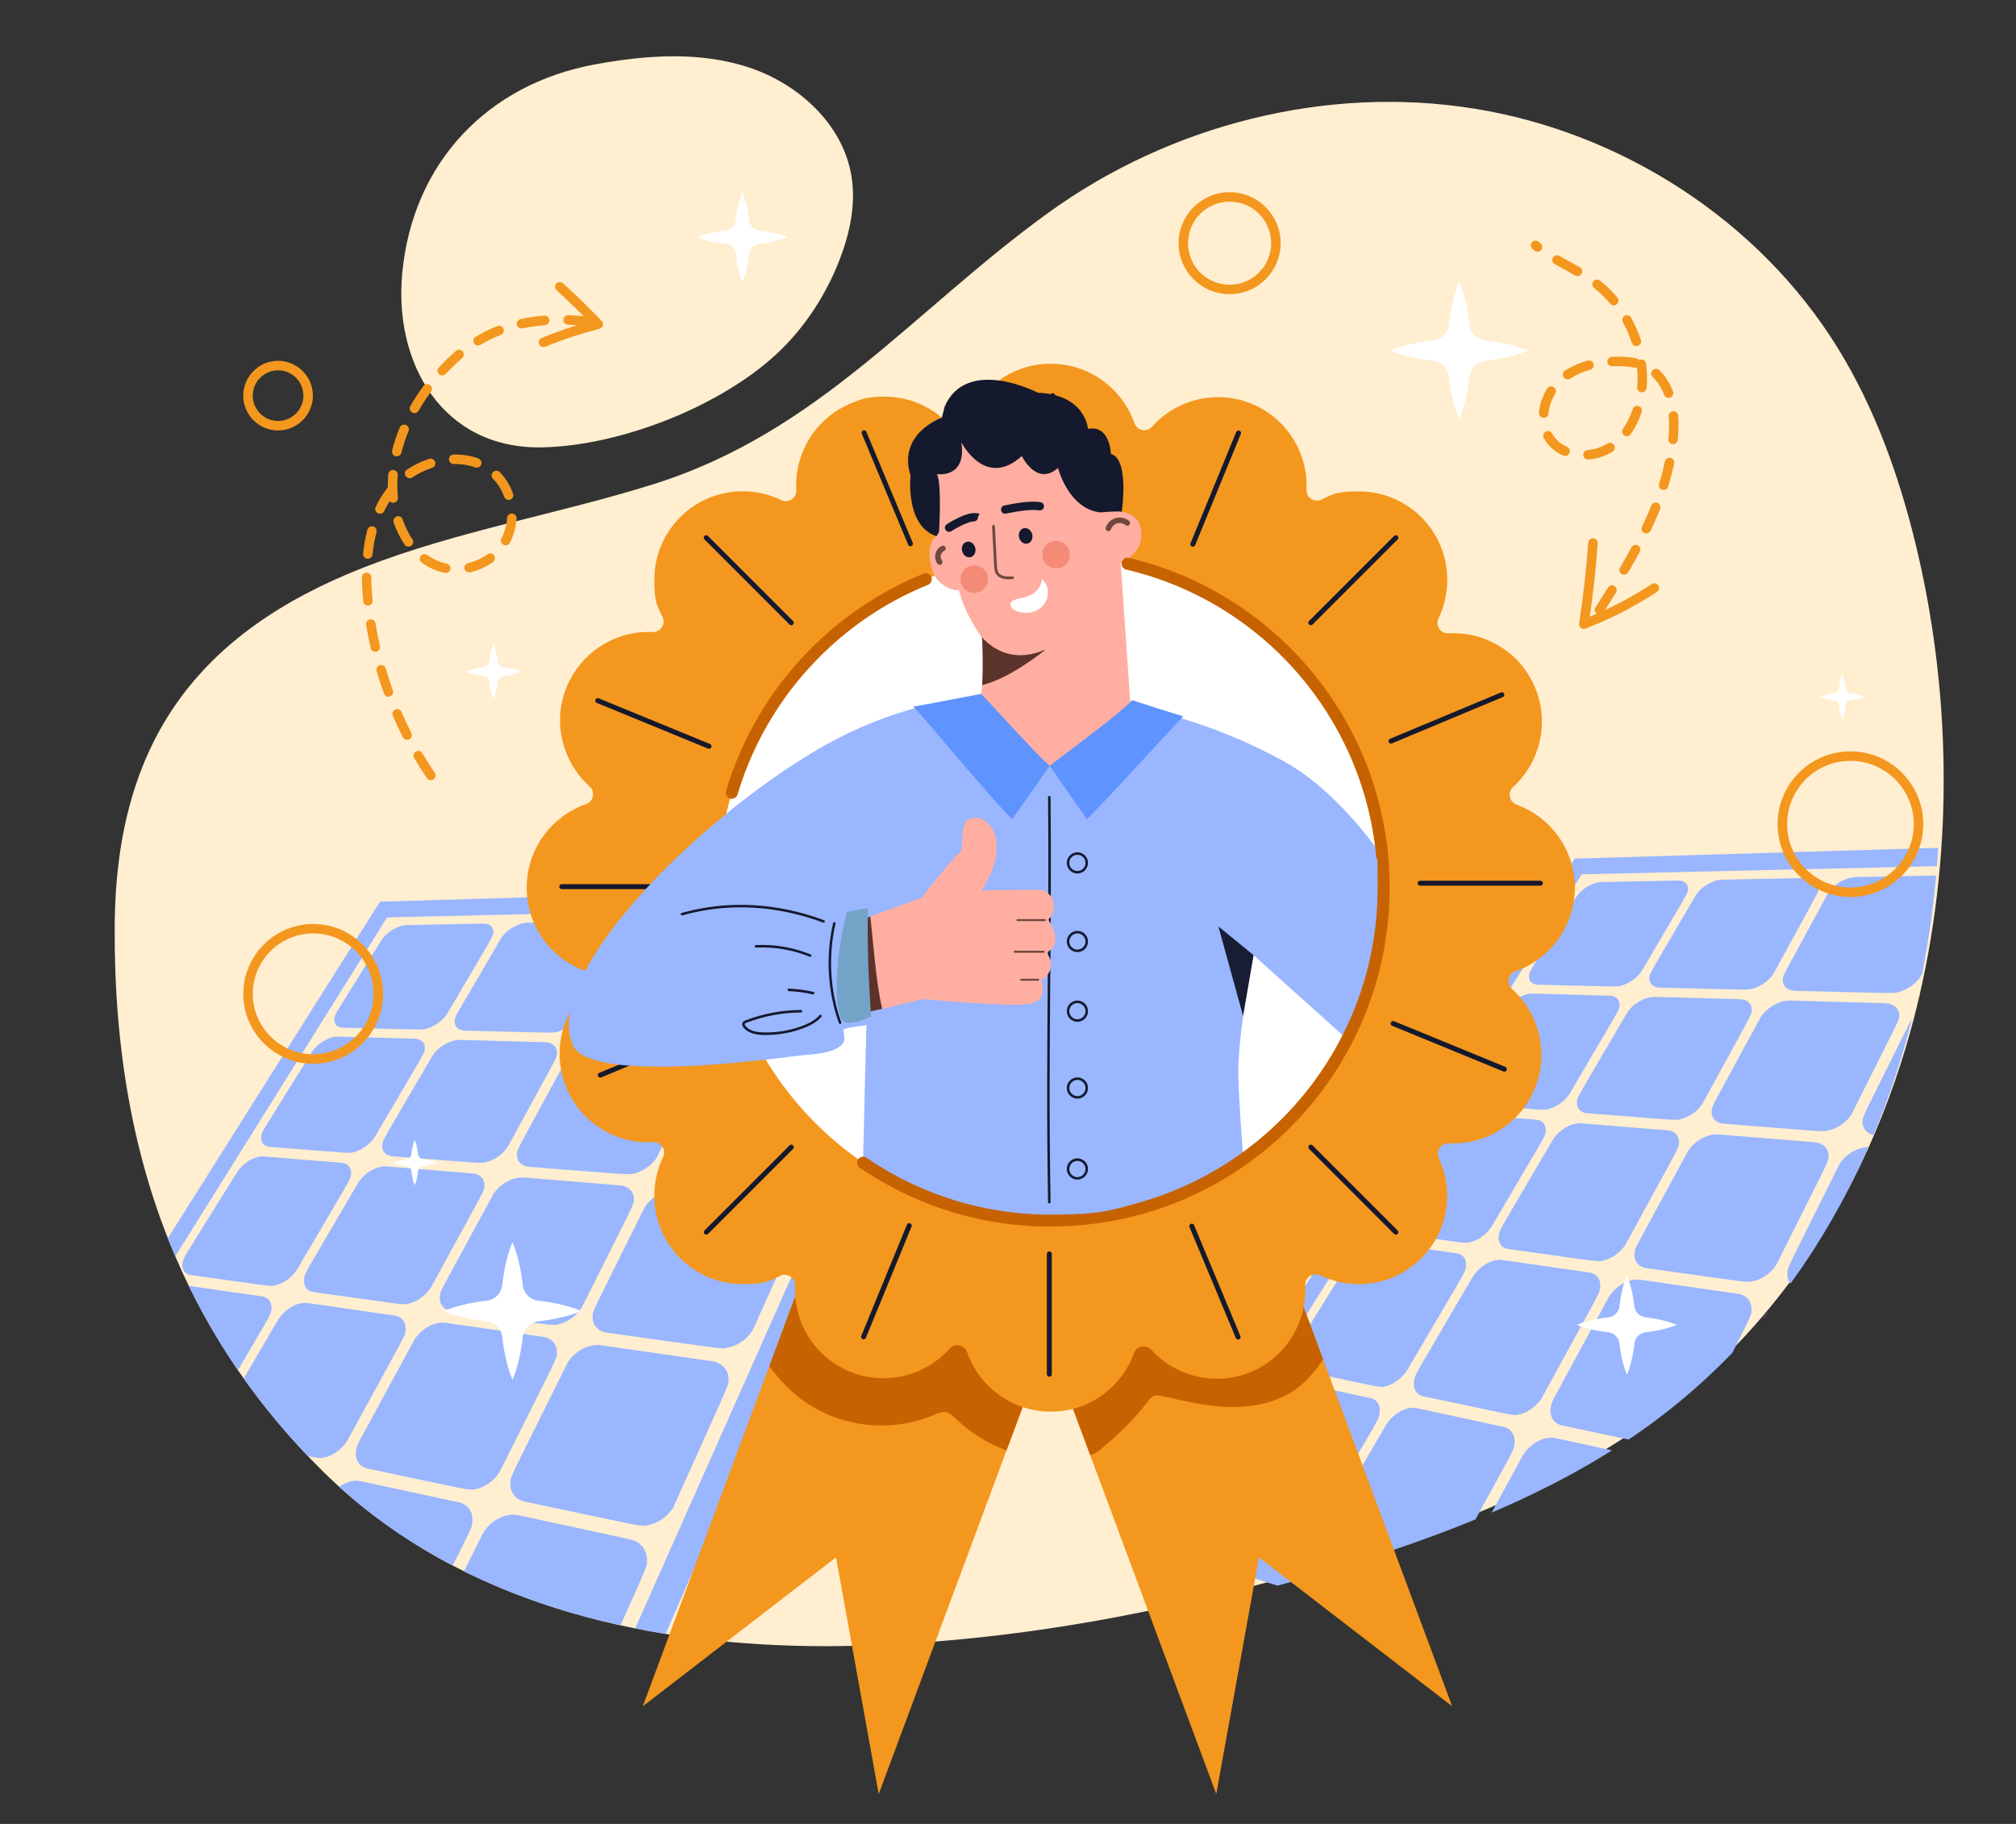
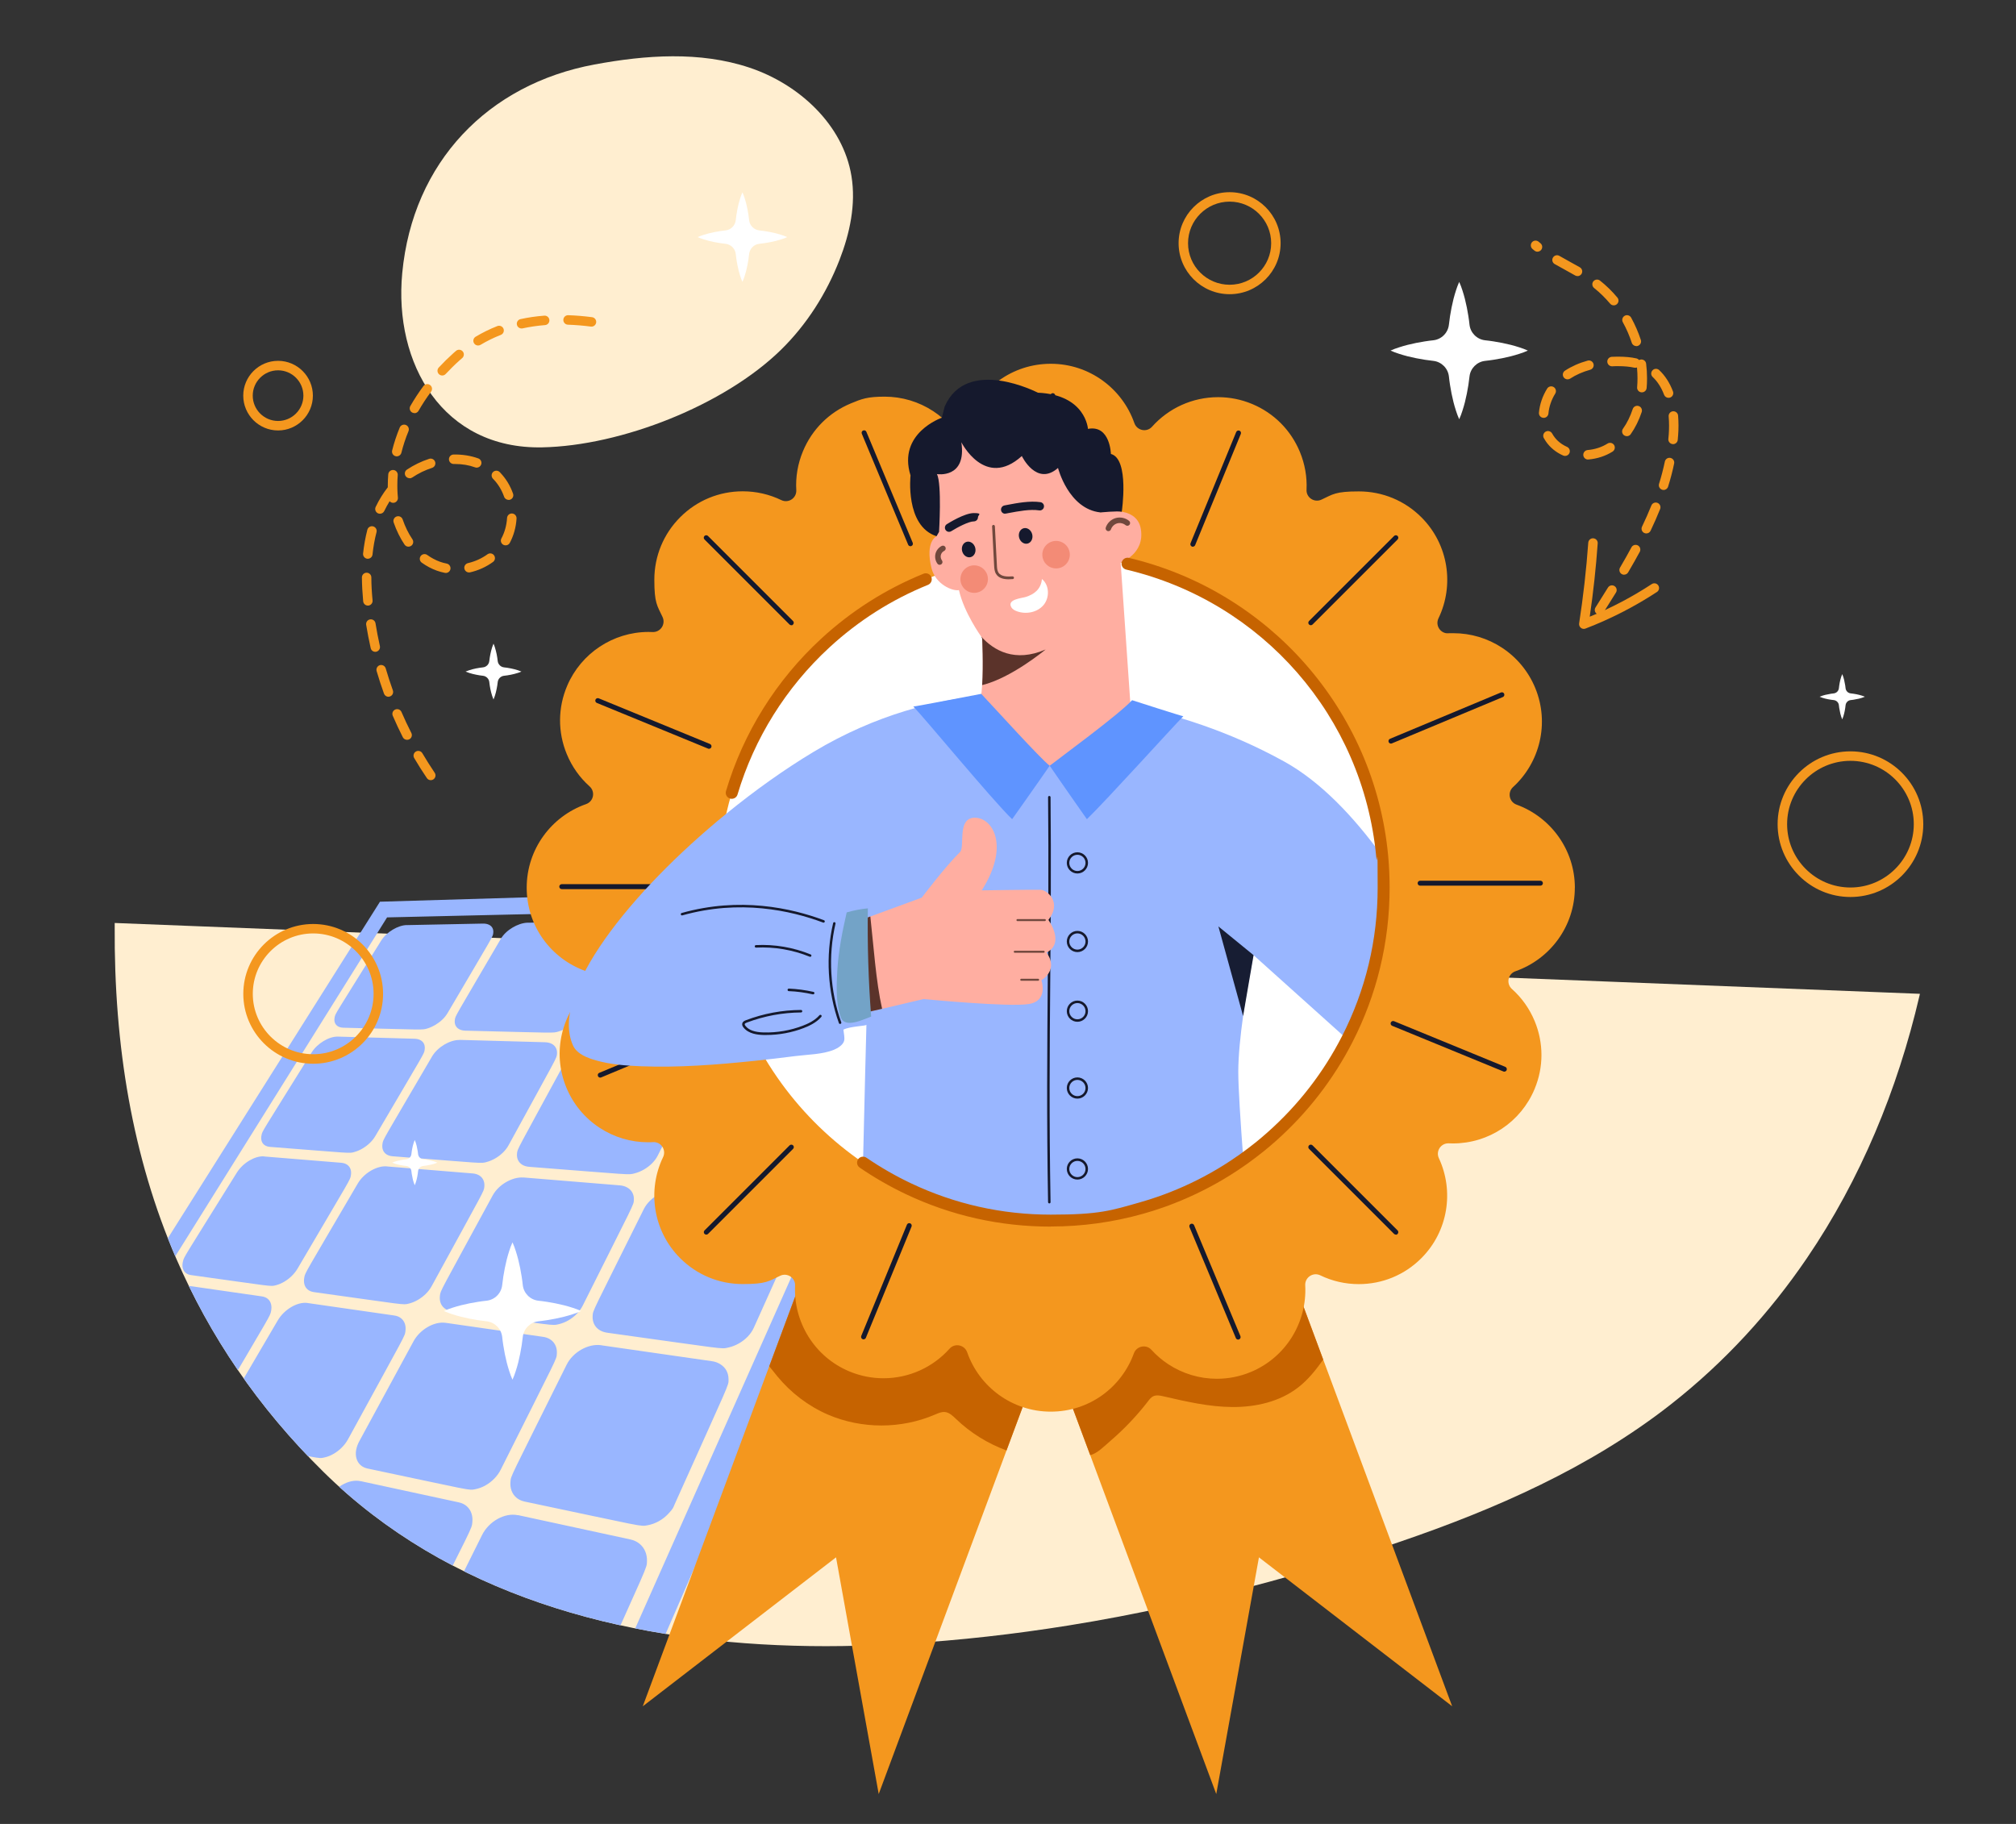
<svg xmlns="http://www.w3.org/2000/svg" id="illustration" viewBox="0 0 3972.3 3594">
  <rect x="0" y="0" width="3972.3" height="3594" fill="#333333" stroke="none" />
  <defs>
    <style>      .st0 {        fill: none;      }      .st1 {        fill: #f4971e;      }      .st2 {        fill: #99b6ff;      }      .st3 {        fill: #70483d;      }      .st4 {        fill: #171d33;      }      .st5 {        fill: #ffaea1;      }      .st6 {        fill: #ef9283;      }      .st7 {        fill: #e8694d;        opacity: .5;      }      .st7, .st8 {        isolation: isolate;      }      .st9 {        fill: #15192d;      }      .st10 {        clip-path: url(#clippath-1);      }      .st11 {        fill: #c66300;      }      .st8 {        fill: #33150d;        opacity: .8;      }      .st12 {        fill: #fff;      }      .st13 {        fill: #73a3c7;      }      .st14 {        fill: #5f94ff;      }      .st15 {        fill: #ffeed0;      }      .st16 {        clip-path: url(#clippath);      }    </style>
    <clipPath id="clippath">
      <path class="st0" d="M3155.6,1738c-17.3.3-40,13.7-50.5,30.6-92.7,148.9-90.2,143.2-91.8,151.6-1.4,7.1.4,13.6,6.5,17.3,2.8,1.7,6.5,2.7,10.9,2.8,162.8,3.9,154.6,4.8,165.9,1.3,10.3-3.2,20.7-9.4,28.9-17.2,4.1-3.9,7.6-8.3,10.3-12.8,92.5-157.4,89.1-149.8,90.1-158,.9-7.1-1.9-13.2-8.6-16.3-3.2-1.5-7.2-2.3-11.9-2.2l-150,3h.2ZM3394.1,1733.3c-10.4.2-21.3,4.3-30.3,9.7-9.1,5.4-17.9,13.3-23.2,22.5-92.1,157.6-89.2,150.6-90.4,159.4-1.1,7.8,1.7,14.5,8.4,18.2,3.3,1.8,7.4,2.9,12.3,3,180.3,4.3,171.6,5.2,183.8,1.6,10.9-3.2,22-9.7,30.7-18.2,4.2-4.1,7.8-8.7,10.5-13.5,90.6-165.8,87.4-157.8,87.9-166.5.4-7.8-3.4-14-10.7-17.1-3.6-1.6-8.1-2.4-13.3-2.3l-165.8,3.3h.1ZM3657.9,1728.1c-21.7.4-47.1,15.6-57,33.9-90.9,167.4-87.4,158.8-88.1,168-.6,8.5,3.3,15.4,10.8,19.2,3.8,1.9,8.5,3,14,3.2,201.6,4.8,191.6,5.7,204.9,1.9,12.2-3.5,24-10.4,32.8-19.2s8.1-9.2,10.6-14.3c87.2-174.4,84.8-166.7,84.6-175.8-.2-8.6-5.4-14.9-13.4-18-4.2-1.6-9.2-2.5-15-2.4l-184.2,3.6h0ZM3951.3,1722.3c-12.4.2-25.2,4.5-35.9,10.8-10,5.9-19.8,14.6-25,25-87.1,175.5-84.7,167.6-84.7,177.5s5.2,16.5,13.6,20.4c4.4,2,9.7,3.2,15.9,3.4,228.8,5.4,215.2,6.4,229.7,2.3,12.8-3.5,25.7-10.7,35.3-20.4,4.6-4.6,8.3-9.8,10.7-15.2,83.3-185.6,80.9-176.7,79.9-186.4-1-9.3-7.6-15.8-16.6-19-4.8-1.7-10.6-2.6-17.1-2.5l-205.8,4.1h0ZM3020,1957.7c-9.7-.3-20.2,3.7-28.5,8.8-9.1,5.5-17.8,13.3-23.5,22.5-101.2,162.7-96.7,153.8-98.7,162.9-2,9.3.9,15.8,5.8,19.4,2.8,2,6.4,3.3,10.9,3.7,164.1,12.7,155.6,13.2,166.9,9.9,10.9-3.1,21.6-9.7,29.8-17.6,4.3-4.1,8-8.8,10.9-13.7,99.4-169.3,95.9-161.2,97.2-170.3,1.1-7.7-1.3-14.6-8-18.4-3.1-1.8-7.1-2.9-11.9-3l-151-4.2h.1ZM3260.3,1964.4c-10.6-.3-21.8,3.8-30.9,9.2-9.6,5.7-18.7,14-24.3,23.7-99.2,169.7-95.9,162-97.5,171.8-1.3,8.2.8,16,7.7,20.6,3.2,2.2,7.4,3.5,12.3,3.9,183,14.1,173.4,14.6,185.7,11.2,11.4-3.1,22.9-9.8,31.8-18.6,4.5-4.4,8.3-9.3,11.1-14.5,97.8-179,94.5-170.5,95.3-180.1.7-8.6-3-15.6-10.2-19.5-3.6-1.9-8.1-3-13.4-3.2l-167.6-4.6h0ZM3527.2,1971.7c-11.6-.3-23.7,3.8-33.7,9.7-10.1,5.9-19.6,14.6-25.3,25-97.5,179.7-94.4,171.5-95.5,181.8-.9,9.6,2.9,17.4,10.2,21.9,3.7,2.3,8.5,3.8,14,4.2,204.5,15.8,194.3,16.3,207.8,12.8,12.8-3.3,25-10.6,34.1-19.7,4.6-4.6,8.5-9.8,11.3-15.4,95.3-190.6,92-181.1,92.1-191.1.1-9.1-4.6-16.6-13-20.7-4.2-2-9.3-3.2-15.2-3.4l-186.9-5.2h0ZM3825.2,1980c-12.7-.4-25.9,3.8-36.9,10.2-10.6,6.2-20.7,15.3-26.2,26.5-94.9,191.3-91.9,182.2-92.2,193.1-.3,10,4.4,18.5,13.2,23.4,4.4,2.5,9.8,4.1,16,4.6,233.6,18,219.5,18.3,234.2,14.6,13.8-3.5,27-11,36.7-20.9,4.8-5,8.8-10.5,11.4-16.4,90.6-202,88.1-192.7,87.4-203.6-.7-10.2-7-17.9-16.3-22-4.9-2.2-10.7-3.5-17.4-3.6l-209.9-5.8h0ZM2874.4,2193.7c-9.8-.8-20.5,3.2-29,8.2-9.8,5.8-18.7,14.2-24.6,23.6-108.1,173.7-104,165.5-106.4,175.5-1.9,7.9-1.1,16.5,5,21.9,2.7,2.4,6.3,4,10.8,4.7,165.1,22.9,156.1,22.9,167.6,20,11.3-2.9,22.3-9.8,30.8-18,4.5-4.4,8.5-9.3,11.6-14.6,107.3-182.7,103.5-174,105.2-184,1.4-8.1-.5-16.1-7.3-20.8-3.1-2.2-7.1-3.5-11.8-3.9l-151.8-12.4v-.2ZM3116.1,2213.4c-10.7-.9-22.2,3.1-31.6,8.6-10.2,6-19.5,14.8-25.5,24.9-107.2,183.3-103.6,175-105.6,185.9-1.6,8.8,0,17.7,6.9,23.4,3.2,2.6,7.3,4.3,12.3,5,183.4,25.4,174.4,25.7,187.2,22.5,12.2-3,24-10.2,33-19,4.7-4.6,8.7-9.9,11.8-15.6,106.6-195.2,102.4-185.2,103.6-195.5,1-9-2.1-17.3-9.6-22.1-3.6-2.3-8.1-3.8-13.4-4.2l-169.1-13.8h0ZM3385.7,2235.4c-11.9-1-24.3,3.1-34.5,9-10.8,6.2-20.6,15.5-26.5,26.4-105.8,194.9-102.4,186-103.9,197.6-1.2,9.7,1.6,19.1,9.5,25,3.7,2.8,8.4,4.7,14,5.5,207.2,28.7,196.7,28.7,210.6,25.5,12.7-2.9,25.5-10.1,35.4-20.2,4.9-4.9,9-10.6,12-16.6,102.9-205.8,100.2-197.2,100.7-208.5.4-10.1-4-18.7-12.5-23.7-4.2-2.5-9.3-4.1-15.3-4.6l-189.5-15.5h0ZM3688.1,2260.1c-12.9-1.1-26.5,2.9-37.9,9.4s-21.7,16.3-27.6,28c-103.2,207.9-100.1,198.4-100.9,210.8-.6,10.8,3.5,20.7,12.5,26.9,4.4,3,9.8,5.1,16.2,6,237.7,33,223.4,32.5,238.6,29.2,14.2-3.1,28-10.9,38.2-21.4,5.1-5.3,9.3-11.3,12.2-17.8,100.5-224.1,96.5-211.5,96.1-223.3-.4-10.9-6.1-20-16-25.4-4.9-2.7-10.8-4.4-17.6-5l-213.8-17.5h0ZM2717.6,2447.7c-9.9-1.4-20.9,2.5-29.6,7.6-10.3,6-19.5,14.9-25.7,24.9-116.6,187.4-112.2,178.4-115.1,189.5-2.2,8.5-2,18.2,4,24.7,2.6,2.8,6.2,4.8,10.6,5.8,164,34.5,155.8,34.4,167.9,31.6,11.8-2.7,23.2-9.9,31.9-18.4,4.7-4.6,9-9.9,12.3-15.7,115.5-196.6,112-188.4,114.2-199.5,1.7-8.7.3-17.8-6.4-23.6-3-2.6-7-4.3-11.8-5l-152.3-21.9h0ZM2960.3,2482.7c-10.9-1.6-22.7,2.3-32.2,7.9-10.6,6.2-20.3,15.4-26.8,26.4-116.6,199.4-112.2,189.8-114.7,201.6-2,9.5-.9,19.7,6,26.5,3.1,3.1,7.1,5.3,12.2,6.3,185.4,39,175.5,38.5,188.4,35.7,12.8-2.7,25-10.3,34.2-19.5s9.3-10.6,12.6-16.8c116.9-214,111.3-201.4,112.9-212.9,1.3-9.8-1.2-19.3-8.8-25.2-3.5-2.8-8-4.7-13.4-5.4l-170.3-24.5h0ZM3232,2521.7c-12-1.7-24.8,2.1-35.3,8.2-11.4,6.6-21.6,16.4-27.9,28l-107,197.2c-5.7,10.5-8.8,23-5.4,34.3,3,10,10.7,17.1,21.7,19.4,209.1,44,198.6,43.5,212.9,40.6,13.7-2.7,26.9-10.5,36.8-20.7,5.2-5.3,9.6-11.3,12.9-18,114.6-229,109.5-215.9,110.4-228.3.8-10.7-3-20.8-11.8-27.2-4.2-3-9.3-5.1-15.4-5.9l-191.8-27.6h0ZM3538.5,2565.8c-13.3-1.9-27.3,2-38.9,8.5-12.2,6.9-22.9,17.4-29.1,29.9-115.1,231.8-109.5,217.5-110.7,231-1,11.8,2.6,23.3,11.7,31,4.3,3.7,9.8,6.3,16.2,7.7,239.7,50.4,226.9,49.5,242.7,46.6,14.7-2.7,29.1-10.6,39.9-22s9.9-12.2,13.1-19.4c110.2-245.5,106.1-232.7,106.1-246s-5.9-23.1-15.5-29.4c-4.9-3.3-10.9-5.6-17.8-6.5l-217.7-31.3h0ZM2548.4,2722c-10-2.2-21.3,1.7-30.1,6.8-10.4,6-20.2,15.3-27.1,26.4-126.2,202.8-121.3,193.1-124.7,205.2-2.6,9.3-2.9,20.1,2.8,27.8,2.5,3.3,6,5.8,10.4,7.1,166.9,49.2,155.6,47.5,167.5,45.2,12.3-2.4,24.1-10,33-18.7,5-4.9,9.5-10.6,13.2-16.9,127.9-217.7,121.7-205,124.3-216.9,2.1-9.4,1.2-19.8-5.4-26.7-2.9-3-6.8-5.2-11.6-6.3l-152.3-33h0ZM2791.3,2774.6c-11-2.4-23,1.4-32.9,7-11.4,6.5-21.5,16.5-28.2,28-127,217.3-121.9,206.4-124.9,219.3-2.4,10.3-1.8,21.9,4.8,30,3,3.6,7,6.3,12,7.8,185.9,54.8,175.8,53.6,189,51.3,13.3-2.3,26-10.3,35.5-19.8,5.2-5.3,9.9-11.4,13.5-18.1,126.2-231,121.5-219.6,123.6-232.8,1.7-10.5-.2-21.5-7.9-28.8-3.5-3.3-7.9-5.7-13.4-6.9l-171.2-37h0ZM3064.6,2833.8c-24.4-5.3-53,13.7-65.7,37-125.9,231.9-121.6,221.2-124.2,235.5-2,11.6-.3,24,7.5,32.6,3.6,4,8.2,7,13.9,8.6,210.9,62.2,200.2,60.9,214.8,58.6,14.4-2.3,28.1-10.5,38.3-21.1,5.5-5.7,10.2-12.2,13.9-19.5,124.6-249.1,120.2-236.8,121.6-251,1.2-11.7-2-23.4-11-31.3-4.1-3.6-9.3-6.2-15.5-7.6l-193.8-41.9h.2ZM3374.5,2900.8c-13.5-2.9-27.9.6-40,7.3-13.1,7.3-24.2,18.6-30.8,32-124.8,251.4-120.3,239-122,254.2-1.5,13.1,1.6,26.3,10.8,35.7,4.3,4.4,9.7,7.7,16.3,9.6,242.4,71.5,230,69.8,246.4,67.5,15.9-2.3,30.8-10.9,41.7-22.5,5.8-6.1,10.6-13.2,14.2-21.2,121.7-271.2,117.2-257.2,117.7-272.3.4-13.3-4.5-25.8-14.8-34.2-4.9-4-11-6.9-18-8.4l-221.2-47.9-.3.2ZM3499.7,3361.7l-1183.9-357.5,800.8-1281.4,1123.1-25.9-739.9,1664.8h0ZM3102.7,1691.9l-850.2,1348.8,1277.7,404.4,779.8-1789.1-1207.4,35.9h0Z" />
    </clipPath>
    <clipPath id="clippath-1">
      <path class="st0" d="M801.6,1822.8c-17.3.3-40,13.7-50.5,30.6-92.7,148.9-90.2,143.2-91.8,151.6-1.4,7.1.4,13.6,6.5,17.3,2.8,1.7,6.5,2.7,10.9,2.8,162.8,3.9,154.6,4.8,165.9,1.3,10.3-3.2,20.7-9.4,28.9-17.2,4.1-3.9,7.6-8.3,10.3-12.8,92.5-157.4,89.1-149.8,90.1-158,.9-7.1-1.9-13.2-8.6-16.3-3.2-1.5-7.2-2.3-11.9-2.2l-150,3h.2ZM1040.1,1818.1c-10.4.2-21.3,4.3-30.3,9.7-9.1,5.4-17.9,13.3-23.2,22.5-92.1,157.6-89.2,150.6-90.4,159.4-1.1,7.8,1.7,14.5,8.4,18.2,3.3,1.8,7.4,2.9,12.3,3,180.3,4.3,171.6,5.2,183.8,1.6,10.9-3.2,22-9.7,30.7-18.2,4.2-4.1,7.8-8.7,10.5-13.5,90.6-165.8,87.4-157.8,87.9-166.5.4-7.8-3.4-14-10.7-17.1-3.6-1.6-8.1-2.4-13.3-2.3l-165.8,3.3h0ZM1303.9,1813c-21.7.4-47.1,15.6-57,33.9-90.9,167.4-87.4,158.8-88.1,168-.6,8.5,3.3,15.4,10.8,19.2,3.8,1.9,8.5,3,14,3.2,201.6,4.8,191.6,5.7,204.9,1.9,12.2-3.5,24-10.4,32.8-19.2,4.4-4.4,8.1-9.2,10.6-14.3,87.2-174.4,84.8-166.7,84.6-175.8-.2-8.6-5.4-14.9-13.4-18-4.2-1.6-9.2-2.5-15-2.4l-184.2,3.6h0ZM1597.4,1807.2c-12.4.2-25.2,4.5-35.9,10.8-10,5.9-19.8,14.6-25,25-87.1,175.5-84.7,167.6-84.7,177.5s5.2,16.5,13.6,20.4c4.4,2,9.7,3.2,15.9,3.4,228.8,5.4,215.2,6.4,229.7,2.3,12.8-3.5,25.7-10.7,35.3-20.4,4.6-4.6,8.3-9.8,10.7-15.2,83.3-185.6,80.9-176.7,79.9-186.4-1-9.3-7.6-15.8-16.6-19-4.8-1.7-10.6-2.6-17.1-2.5l-205.8,4.1ZM666,2042.6c-9.7-.3-20.2,3.7-28.5,8.8-9.1,5.5-17.8,13.3-23.5,22.5-101.2,162.7-96.7,153.8-98.7,162.9-2,9.3.9,15.8,5.8,19.4,2.8,2,6.4,3.3,10.9,3.7,164.1,12.7,155.6,13.2,166.9,9.9,10.9-3.1,21.6-9.7,29.8-17.6,4.3-4.1,8-8.8,10.9-13.7,99.4-169.3,95.9-161.2,97.2-170.3,1.1-7.7-1.3-14.6-8-18.4-3.1-1.8-7.1-2.9-11.9-3l-151-4.2h0ZM906.3,2049.2c-10.6-.3-21.8,3.8-30.9,9.2-9.6,5.7-18.7,14-24.3,23.7-99.2,169.7-95.9,162-97.5,171.8-1.3,8.2.8,16,7.7,20.6,3.2,2.2,7.4,3.5,12.3,3.9,183,14.1,173.4,14.6,185.7,11.2,11.4-3.1,22.9-9.8,31.8-18.6,4.5-4.4,8.3-9.3,11.1-14.5,97.8-179,94.5-170.5,95.3-180.1.7-8.6-3-15.6-10.2-19.5-3.6-1.9-8.1-3-13.4-3.2l-167.6-4.6h0ZM1173.2,2056.6c-11.6-.3-23.7,3.8-33.7,9.7-10.1,5.9-19.6,14.6-25.3,25-97.5,179.7-94.4,171.5-95.5,181.8-.9,9.6,2.9,17.4,10.2,21.9,3.7,2.3,8.5,3.8,14,4.2,204.5,15.8,194.3,16.3,207.8,12.8,12.8-3.3,25-10.6,34.1-19.7,4.6-4.6,8.5-9.8,11.3-15.4,95.3-190.6,92-181.1,92.1-191.1,0-9.1-4.6-16.6-13-20.7-4.2-2-9.3-3.2-15.2-3.4l-186.9-5.2h0ZM1471.3,2064.8c-12.7-.4-25.9,3.8-36.9,10.2-10.6,6.2-20.7,15.3-26.2,26.5-94.9,191.3-91.9,182.2-92.2,193.1-.3,10,4.4,18.5,13.2,23.4,4.4,2.5,9.8,4.1,16,4.6,233.6,18,219.5,18.3,234.2,14.6,13.8-3.5,27-11,36.7-20.9,4.8-5,8.8-10.5,11.4-16.4,90.6-202,88.1-192.7,87.4-203.6-.7-10.2-7-17.9-16.3-22-4.9-2.2-10.7-3.5-17.4-3.6l-209.9-5.8h0ZM520.4,2278.6c-9.8-.8-20.5,3.2-29,8.2-9.8,5.8-18.7,14.2-24.6,23.6-108.1,173.7-104,165.5-106.4,175.5-1.9,7.9-1.1,16.5,5,21.9,2.7,2.4,6.3,4,10.8,4.7,165.1,22.9,156.1,22.9,167.6,20,11.3-2.9,22.3-9.8,30.8-18,4.5-4.4,8.5-9.3,11.6-14.6,107.3-182.7,103.5-174,105.2-184,1.4-8.1-.5-16.1-7.3-20.8-3.1-2.2-7.1-3.5-11.8-3.9l-151.8-12.4v-.2ZM762.2,2298.3c-10.7-.9-22.2,3.1-31.6,8.6-10.2,6-19.5,14.8-25.5,24.9-107.2,183.3-103.6,175-105.6,185.9-1.6,8.8,0,17.7,6.9,23.4,3.2,2.6,7.3,4.3,12.3,5,183.4,25.4,174.4,25.7,187.2,22.5,12.2-3,24-10.2,33-19,4.7-4.6,8.7-9.9,11.8-15.6,106.6-195.2,102.4-185.2,103.6-195.5,1-9-2.1-17.3-9.6-22.1-3.6-2.3-8.1-3.8-13.4-4.2l-169.1-13.8h0ZM1031.7,2320.3c-11.9-1-24.3,3.1-34.5,9-10.8,6.2-20.6,15.5-26.5,26.4-105.8,194.9-102.4,186-103.9,197.6-1.2,9.7,1.6,19.1,9.5,25,3.7,2.8,8.4,4.7,14,5.5,207.2,28.7,196.7,28.7,210.6,25.5,12.7-2.9,25.5-10.1,35.4-20.2,4.9-4.9,9-10.6,12-16.6,102.9-205.8,100.2-197.2,100.7-208.5.4-10.1-4-18.7-12.5-23.7-4.2-2.5-9.3-4.1-15.3-4.6l-189.5-15.5h0ZM1334.1,2345c-12.9-1.1-26.5,2.9-37.9,9.4s-21.7,16.3-27.6,28c-103.2,207.9-100.1,198.4-100.9,210.8-.6,10.8,3.5,20.7,12.5,26.9,4.4,3,9.8,5.1,16.2,6,237.7,33,223.4,32.5,238.6,29.2,14.2-3.1,28-10.9,38.2-21.4,5.1-5.3,9.3-11.3,12.2-17.8,100.5-224.1,96.5-211.5,96.1-223.3-.4-10.9-6.1-20-16-25.4-4.9-2.7-10.8-4.4-17.6-5l-213.8-17.5h0ZM363.7,2532.6c-9.9-1.4-20.9,2.5-29.6,7.6-10.3,6-19.5,14.9-25.7,24.9-116.6,187.4-112.2,178.4-115.1,189.5-2.2,8.5-2,18.2,4,24.7,2.6,2.8,6.2,4.8,10.6,5.8,164,34.5,155.8,34.4,167.9,31.6,11.8-2.7,23.2-9.9,31.9-18.4,4.7-4.6,9-9.9,12.3-15.7,115.5-196.6,112-188.4,114.2-199.5,1.7-8.7.3-17.8-6.4-23.6-3-2.6-7-4.3-11.8-5l-152.3-21.9h0ZM606.3,2567.5c-10.9-1.6-22.7,2.3-32.2,7.9-10.6,6.2-20.3,15.4-26.8,26.4-116.6,199.4-112.2,189.8-114.7,201.6-2,9.5-.9,19.7,6,26.5,3.1,3.1,7.1,5.3,12.2,6.3,185.4,39,175.5,38.5,188.4,35.7,12.8-2.7,25-10.3,34.2-19.5,4.9-4.9,9.3-10.6,12.6-16.8,116.9-214,111.3-201.4,112.9-212.9,1.3-9.8-1.2-19.3-8.8-25.2-3.5-2.8-8-4.7-13.4-5.4l-170.3-24.5h0ZM878.1,2606.6c-12-1.7-24.8,2.1-35.3,8.2-11.4,6.6-21.6,16.4-27.9,28l-107,197.2c-5.7,10.5-8.8,23-5.4,34.3,3,10,10.7,17.1,21.7,19.4,209.1,44,198.6,43.5,212.9,40.6,13.7-2.7,26.9-10.5,36.8-20.7,5.2-5.3,9.6-11.3,12.9-18,114.6-229,109.5-215.9,110.4-228.3.8-10.7-3-20.8-11.8-27.2-4.2-3-9.3-5.1-15.4-5.9l-191.8-27.6h-.1ZM1184.5,2650.7c-13.3-1.9-27.3,2-38.9,8.5-12.2,6.9-22.9,17.4-29.1,29.9-115.1,231.8-109.5,217.5-110.7,231-1,11.8,2.6,23.3,11.7,31,4.3,3.7,9.8,6.3,16.2,7.7,239.7,50.4,226.9,49.5,242.7,46.6,14.7-2.7,29.1-10.6,39.9-22s9.9-12.2,13.1-19.4c110.2-245.5,106.1-232.7,106.1-246s-5.9-23.1-15.5-29.4c-4.9-3.3-10.9-5.6-17.8-6.5l-217.7-31.3h0ZM194.4,2806.9c-10-2.2-21.3,1.7-30.1,6.8-10.4,6-20.2,15.3-27.1,26.4-126.2,202.8-121.3,193.1-124.7,205.2-2.6,9.3-2.9,20.1,2.8,27.8,2.5,3.3,6,5.8,10.4,7.1,166.9,49.2,155.6,47.5,167.5,45.2,12.3-2.4,24.1-10,33-18.7,5-4.9,9.5-10.6,13.2-16.9,127.9-217.7,121.7-205,124.3-216.9,2.1-9.4,1.2-19.8-5.4-26.7-2.9-3-6.8-5.2-11.6-6.3l-152.3-33h0ZM437.3,2859.5c-11-2.4-23,1.4-32.9,7-11.4,6.5-21.5,16.5-28.2,28-127,217.3-121.9,206.4-124.9,219.3-2.4,10.3-1.8,21.9,4.8,30,3,3.6,7,6.3,12,7.8,185.9,54.8,175.8,53.6,189,51.3,13.3-2.3,26-10.3,35.5-19.8,5.2-5.3,9.9-11.4,13.5-18.1,126.2-231,121.5-219.6,123.6-232.8,1.7-10.5-.2-21.5-7.9-28.8-3.5-3.3-7.9-5.7-13.4-6.9l-171.2-37h.1ZM710.6,2918.6c-24.4-5.3-53,13.7-65.7,37-125.9,231.9-121.6,221.2-124.2,235.5-2,11.6-.3,24,7.5,32.6,3.6,4,8.2,7,13.9,8.6,210.9,62.2,200.2,60.9,214.8,58.6,14.4-2.3,28.1-10.5,38.3-21.1,5.5-5.7,10.2-12.2,13.9-19.5,124.6-249.1,120.2-236.8,121.6-251,1.2-11.7-2-23.4-11-31.3-4.1-3.6-9.3-6.2-15.5-7.6l-193.8-41.9h.2ZM1020.5,2985.7c-13.5-2.9-27.9.6-40,7.3-13.1,7.3-24.2,18.6-30.8,32-124.8,251.4-120.3,239-122,254.2-1.5,13.1,1.6,26.3,10.8,35.7,4.3,4.4,9.7,7.7,16.3,9.6,242.4,71.5,230,69.8,246.4,67.5,15.9-2.3,30.8-10.9,41.7-22.5,5.8-6.1,10.6-13.2,14.2-21.2,121.7-271.2,117.2-257.2,117.7-272.3.4-13.3-4.5-25.8-14.8-34.2-4.9-4-11-6.9-18-8.4l-221.2-47.9-.3.2ZM1145.8,3446.6L-38.1,3089.1l800.8-1281.4,1123.1-25.9-739.9,1664.8h0ZM748.7,1776.8L-101.5,3125.6l1277.7,404.4,779.8-1789.1-1207.4,35.9h.1Z" />
    </clipPath>
  </defs>
  <g id="die">
-     <path class="st15" d="M3783,1958.3c-.3,1.4-.7,2.8-1,4.3-43.1,184.9-116.1,361.4-221.8,516.7-72.9,107.1-161.4,204.1-266.5,286.8-21,16.6-42.6,32.4-64.6,47.5-164.1,112.9-353,187.5-543.3,248.4-61.1,19.6-122.6,37.9-184.5,54.7-130.7,35.6-263.2,65-396.8,86.4-106,17-212.7,29.1-319.9,35.6-30.7,1.8-61.4,3.2-92.2,4.1-42.9,1.2-86.1,1.3-129.2,0-340.5-9.7-680.4-100.5-926-342.6-129.4-127.5-224.2-268.3-290.1-420.6-86.3-199.7-122.6-419.1-121.1-654.4v-6.5c4.1-355.7,161.9-572.4,492.6-701.3,183.7-71.6,380.1-104.1,568.2-163.1,327.8-102.8,512.3-342.8,780.2-536.1,239.1-172.5,546.4-250.9,837.5-204.2,291.1,46.7,561.4,220.6,716.4,471.4,73.2,118.5,120.7,251.3,153.6,386.6,68.8,283.1,75.5,595,8.4,886.2h.1Z" />
+     <path class="st15" d="M3783,1958.3c-.3,1.4-.7,2.8-1,4.3-43.1,184.9-116.1,361.4-221.8,516.7-72.9,107.1-161.4,204.1-266.5,286.8-21,16.6-42.6,32.4-64.6,47.5-164.1,112.9-353,187.5-543.3,248.4-61.1,19.6-122.6,37.9-184.5,54.7-130.7,35.6-263.2,65-396.8,86.4-106,17-212.7,29.1-319.9,35.6-30.7,1.8-61.4,3.2-92.2,4.1-42.9,1.2-86.1,1.3-129.2,0-340.5-9.7-680.4-100.5-926-342.6-129.4-127.5-224.2-268.3-290.1-420.6-86.3-199.7-122.6-419.1-121.1-654.4v-6.5h.1Z" />
    <path class="st15" d="M1538.8,689.3c50.7-49.6,89.6-110.9,115.3-177,20.4-52.5,32.7-109.7,23.6-165.3-16.5-101.5-103.6-181.3-201.2-213.8s-204.1-24.9-305.2-6.1c-209.4,38.8-357.9,192.1-378.7,410.7-17.1,179.1,80.2,347.5,275.6,343.7,156.3-3,359.4-83.3,470.6-192.2h0Z" />
  </g>
  <g class="st16">
    <g id="die1">
      <g>
-         <path class="st2" d="M3775.9,1972.5c-.3,1.4-.7,2.8-1,4.3-43.1,184.9-116.1,361.4-221.8,516.7-72.9,107.1-161.4,204.1-266.5,286.8-21,16.6-42.6,32.4-64.6,47.5-164.1,112.9-353,187.5-543.3,248.4-61.1,19.6-122.6,37.9-184.5,54.7-130.7,35.6-263.2,65-396.8,86.4-106,17-212.7,29.1-319.9,35.6-30.7,1.8-61.4,3.2-92.2,4.1-42.9,1.2-86.1,1.3-129.2,0-340.5-9.7-680.4-100.5-926-342.6-129.4-127.5-224.2-268.3-290.1-420.6-86.3-199.7-122.6-419.1-121.1-654.4v-6.5c4.1-355.7,161.9-572.4,492.6-701.3,183.7-71.6,380.1-104.1,568.2-163.1,327.8-102.8,512.3-342.8,780.2-536.1,239.1-172.5,546.4-250.9,837.5-204.2,291.1,46.7,561.4,220.6,716.4,471.4,73.2,118.5,120.7,251.3,153.6,386.6,68.8,283.1,75.5,595,8.4,886.2h.1Z" />
        <path class="st2" d="M1531.7,703.5c50.7-49.6,89.6-110.9,115.3-177,20.4-52.5,32.7-109.7,23.6-165.3-16.5-101.5-103.6-181.3-201.2-213.8s-204.1-24.9-305.2-6.1c-209.4,38.8-357.9,192.1-378.7,410.7-17.1,179.1,80.2,347.5,275.6,343.7,156.3-3,359.4-83.3,470.6-192.2Z" />
      </g>
    </g>
  </g>
  <g class="st10">
    <path class="st2" d="M3783,1958.3c-.3,1.4-.7,2.8-1,4.3-43.1,184.9-116.1,361.4-221.8,516.7-72.9,107.1-161.4,204.1-266.5,286.8-21,16.6-42.6,32.4-64.6,47.5-164.1,112.9-353,187.5-543.3,248.4-61.1,19.6-122.6,37.9-184.5,54.7-130.7,35.6-263.2,65-396.8,86.4-106,17-212.7,29.1-319.9,35.6-30.7,1.8-61.4,3.2-92.2,4.1-42.9,1.2-86.1,1.3-129.2,0-340.5-9.7-680.4-100.5-926-342.6-129.4-127.5-224.2-268.3-290.1-420.6-86.3-199.7-122.6-419.1-121.1-654.4v-6.5c4.1-355.7,161.9-572.4,492.6-701.3,183.7-71.6,380.1-104.1,568.2-163.1,327.8-102.8,512.3-342.8,780.2-536.1,239.1-172.5,546.4-250.9,837.5-204.2,291.1,46.7,561.4,220.6,716.4,471.4,73.2,118.5,120.7,251.3,153.6,386.6,68.8,283.1,75.5,595,8.4,886.2h.1Z" />
  </g>
  <g id="seal">
    <g>
      <g>
        <path class="st1" d="M2861.4,3362.2l-380.8-293.5-84.1,466.4-248.4-667.9-79.5-213.6c-5.6-34.1-9.1-68.6-10-103.2-2.9-110.5,21.7-223.3,81.2-316.3,21.4-33.4,47.7-64.7,81.7-85.2,30-18.1,64.7-27.1,99.3-32.8,24.8-4.1,50.6-6.4,75.5-4.2l210.9,567,254.1,683.2h.1Z" />
        <path class="st11" d="M2607.3,2679c-14.4,20.3-30,40-49.7,55.1-36.3,28.1-83.6,38.7-129.5,38.4s-91-10.8-135.7-21.1c-6.7-1.6-14.1-3-20.3,0-4.2,2.1-7.2,6-10,9.7-21.9,28.4-46.8,54.6-74,78-11.9,10.2-26.4,25.3-40,28.1l-79.5-213.6c-5.6-34.1-9.1-68.6-10-103.2-2.9-110.5,21.7-223.3,81.2-316.3,21.4-33.4,47.7-64.7,81.7-85.2,30-18.1,64.7-27.1,99.3-32.8,24.8-4.1,50.6-6.4,75.5-4.2l210.9,567h.1Z" />
      </g>
      <g>
        <path class="st1" d="M2291.7,2028.7l-308.5,829.4-251.8,677-84.1-466.4-380.8,293.5,249.2-670.1,285.5-767.5c71.2-45.1,153.7-71.8,237.5-69.3,60.8,1.8,122.1,19.4,170.9,55.8,39,29.1,69.2,71,82.1,117.6Z" />
        <path class="st11" d="M2291.7,2028.7l-308.5,829.4c-36.9-13.6-71-34.7-99.4-62-6.3-6-13.1-12.8-21.7-13.7-6.9-.8-13.6,2.3-20.1,5.1-66.3,28.5-144.2,28.5-210.5,0-38.9-16.8-73.4-43.2-100.2-75.9-5-6.1-10.3-12.6-15.6-19.4l285.5-767.5c71.2-45.1,153.7-71.8,237.5-69.3,60.8,1.8,122.1,19.4,170.9,55.8,39,29.1,69.2,71,82.1,117.6h0Z" />
      </g>
    </g>
    <g>
      <path class="st1" d="M3103.1,1749.4c0-75.3-47.9-139.5-114.9-163.9-14.6-5.3-18.3-24.2-6.9-34.6,52.6-48,72.4-125.7,43.7-195.3-13.4-32.5-36-59.9-65.3-79.2-28.6-18.8-61.8-28.7-95.9-28.7s-6.4,0-9.6.3c-15.8.9-26.7-15.4-19.8-29.7,31.3-64.9,20-145.3-33.7-199-32.9-32.9-76.7-51-123.2-51s-50.9,5.6-73.7,16.2c-14,6.6-30.2-4-29.4-19.5,1.2-25.2-3.2-50.5-13.1-74.5-17.8-43-51.2-76.6-94.2-94.5-21.4-8.9-43.9-13.4-66.9-13.4-50.8,0-97.7,21.8-130.2,58.2-10.5,11.8-29.7,7.7-34.9-7.2-23.8-68-88.6-116.8-164.6-116.8s-139.5,47.9-163.8,114.9c-5.3,14.5-24.2,18.4-34.6,6.9-9.7-10.7-20.8-20.2-33.1-28.3-28.6-18.8-61.8-28.7-95.9-28.7s-45.2,4.4-66.4,13.2c-43,17.8-76.6,51.2-94.5,94.2-10.3,24.7-14.7,50.8-13.2,76.7.9,15.7-15.4,26.6-29.6,19.7-23.4-11.3-49.2-17.3-75.9-17.3-46.6,0-90.3,18.1-123.2,51-32.9,32.9-51,76.7-51,123.2s5.6,50.8,16.2,73.5c6.6,14.2-4.1,30.3-19.7,29.6-2.8,0-5.6-.2-8.5-.2-69.3.3-132.3,42-159.6,105.8-18.6,43.4-18.9,91.5-.9,135,10.2,24.7,25.5,46.2,44.9,63.5,11.8,10.6,8,29.8-7,35-68,23.8-116.9,88.6-116.9,164.6s47.9,139.5,114.9,163.9c14.6,5.3,18.3,24.2,6.9,34.6-52.6,48-72.4,125.7-43.7,195.3,13.4,32.5,36,59.9,65.3,79.2,28.6,18.8,61.8,28.7,95.9,28.7h0c3.2,0,6.4,0,9.6-.3,15.8-.9,26.7,15.4,19.8,29.7-31.3,64.9-20,145.3,33.7,199,32.9,32.9,76.7,51,123.2,51s51.1-5.6,73.9-16.4c14-6.6,30,4.1,29.3,19.5-3.3,71.2,37.7,140.2,107.2,169.1,21.4,8.9,43.9,13.4,66.9,13.4s0,0,0,0c50.8,0,97.7-21.8,130.2-58.2,10.5-11.8,29.7-7.7,34.9,7.2,23.8,68,88.6,116.8,164.6,116.8s139.5-47.9,163.8-114.9c5.3-14.5,24.2-18.4,34.6-6.9,9.7,10.7,20.8,20.2,33.1,28.3,28.6,18.8,61.8,28.7,95.9,28.7h0c22.8,0,45.1-4.4,66.4-13.2,70.2-29,111.5-98.9,107.6-170.8-.9-15.8,15.5-26.7,29.7-19.8,23.3,11.3,49.1,17.3,75.8,17.3,46.6,0,90.3-18.1,123.2-51,53.2-53.2,64.8-132.6,34.6-197.2-6.5-14,4.2-29.9,19.6-29.2,2.7.1,5.4.2,8.1.2s0,0,0,0c70.7,0,133.9-42.2,161-107.4,17.9-43,17.9-90.4.2-133.4-10.2-24.7-25.5-46.2-44.9-63.5-11.8-10.6-8-29.8,7-35,68-23.8,116.9-88.6,116.9-164.6v.2Z" />
      <path class="st12" d="M2726.3,1749.4c0,107.5-25.9,208.9-71.7,298.5-37.4,73-88.1,138.1-148.8,192.1-3.9,3.4-7.8,6.8-11.7,10.2-3.6,3-7.2,6.1-10.9,9-10.8,8.8-22,17.2-33.4,25.3-6,4.2-12,8.4-18.1,12.4-4.5,3-9.1,5.9-13.7,8.8-34,21.3-70.2,39.6-108.1,54.4-3.7,1.5-7.5,2.9-11.2,4.3-4,1.5-8,2.9-12.1,4.3-12.3,4.3-24.8,8.2-37.4,11.8-56.8,16.1-116.7,24.6-178.7,24.6-100.4,0-195.6-22.6-280.7-62.9-31.2-14.8-61.1-32-89.3-51.3-61.9-42.4-116.1-95-160.2-155.5-49.3-67.6-86-144.9-106.6-228.6-5.4-21.8-9.7-44-12.8-66.6-.2-1.3-.4-2.6-.5-3.9-3.8-28.4-5.7-57.4-5.7-86.9,0-50.1,5.6-99,16.3-145.9,3.2-13.9,6.8-27.7,10.8-41.3,34.1-114.6,98.6-216.1,184.2-295,62-57.2,135.1-102.6,215.7-132.6,30.6-11.4,62.4-20.6,95-27.3,4.8-1,9.6-1.9,14.4-2.8h0c2.4-.4,4.8-.9,7.1-1.3,1.8-.3,3.6-.6,5.4-.9.7,0,1.5-.2,2.2-.4h0c28.7-4.6,58.1-7.3,87.9-8.1,2.1,0,4.1,0,6.2,0h19.1c9.6,0,19.2.5,28.7,1,32.4,1.8,64.2,6,95.2,12.4,1.8.4,3.6.7,5.4,1.1h0c275.9,59.1,487.5,291.8,514.7,578.3.1,1.1.2,2.2.3,3.3,1.8,19.6,2.7,39.5,2.7,59.6h.3Z" />
      <g>
        <path class="st9" d="M1559.2,1232c-1.3,0-2.5-.5-3.5-1.4l-167.6-167.6c-1.9-1.9-1.9-5,0-6.9s5-1.9,6.9,0l167.6,167.6c1.9,1.9,1.9,5,0,6.9s-2.2,1.4-3.5,1.4h0Z" />
        <path class="st9" d="M2582.8,1232c-1.3,0-2.5-.5-3.5-1.4-1.9-1.9-1.9-5,0-6.9l167.6-167.6c1.9-1.9,5-1.9,6.9,0s1.9,5,0,6.9l-167.6,167.6c-1,1-2.2,1.4-3.5,1.4h.1Z" />
        <path class="st9" d="M1391.7,2432.8c-1.3,0-2.5-.5-3.5-1.4-1.9-1.9-1.9-5,0-6.9l167.6-167.6c1.9-1.9,5-1.9,6.9,0s1.9,5,0,6.9l-167.6,167.6c-1,1-2.2,1.4-3.5,1.4h0Z" />
        <path class="st9" d="M2750.4,2432.8c-1.3,0-2.5-.5-3.5-1.4l-167.6-167.6c-1.9-1.9-1.9-5,0-6.9s5-1.9,6.9,0l167.6,167.6c1.9,1.9,1.9,5,0,6.9s-2.2,1.4-3.5,1.4h.1Z" />
        <path class="st9" d="M2074.4,1021.5c-2.7,0-4.9-2.2-4.9-4.9v-237c0-2.7,2.2-4.9,4.9-4.9s4.9,2.2,4.9,4.9v237c0,2.7-2.2,4.9-4.9,4.9Z" />
        <path class="st9" d="M3035.2,1745.2h-237c-2.7,0-4.9-2.2-4.9-4.9s2.2-4.9,4.9-4.9h237c2.7,0,4.9,2.2,4.9,4.9s-2.2,4.9-4.9,4.9Z" />
        <path class="st9" d="M1343.9,1752h-237c-2.7,0-4.9-2.2-4.9-4.9s2.2-4.9,4.9-4.9h237c2.7,0,4.9,2.2,4.9,4.9s-2.2,4.9-4.9,4.9Z" />
-         <path class="st9" d="M2067.6,2712.8c-2.7,0-4.9-2.2-4.9-4.9v-237c0-2.7,2.2-4.9,4.9-4.9s4.9,2.2,4.9,4.9v237c0,2.7-2.2,4.9-4.9,4.9Z" />
        <path class="st9" d="M1793.9,1076.3c-1.9,0-3.7-1.1-4.5-3l-91.3-218.6c-1-2.5,0-5.4,2.6-6.4s5.4,0,6.4,2.6l91.3,218.6c1,2.5,0,5.4-2.6,6.4-.6.3-1.3.4-1.9.4Z" />
        <path class="st9" d="M2740.7,1465.2c-1.9,0-3.7-1.1-4.5-3-1-2.5.1-5.4,2.6-6.4l218.6-91.3c2.5-1,5.4,0,6.4,2.6s-.1,5.4-2.6,6.4l-218.6,91.3c-.6.3-1.3.4-1.9.4Z" />
        <path class="st9" d="M1182.7,2123.4c-1.9,0-3.7-1.1-4.5-3-1-2.5,0-5.4,2.6-6.4l218.6-91.3c2.5-1,5.4.1,6.4,2.6s0,5.4-2.6,6.4l-218.6,91.3c-.6.3-1.3.4-1.9.4Z" />
        <path class="st9" d="M2439.6,2639.6c-1.9,0-3.7-1.1-4.5-3l-91.3-218.6c-1-2.5.1-5.4,2.6-6.4s5.4.1,6.4,2.6l91.3,218.6c1,2.5-.1,5.4-2.6,6.4-.6.3-1.3.4-1.9.4Z" />
        <path class="st9" d="M2350.4,1077.3c-.6,0-1.3,0-1.9-.4-2.5-1-3.7-3.9-2.7-6.4l90-219.2c1-2.5,3.9-3.7,6.4-2.7s3.7,3.9,2.7,6.4l-90,219.2c-.8,1.9-2.6,3-4.5,3h0Z" />
        <path class="st9" d="M2964.2,2111.7c-.6,0-1.3-.1-1.9-.4l-219.2-90c-2.5-1-3.7-3.9-2.7-6.4s3.9-3.7,6.4-2.7l219.2,90c2.5,1,3.7,3.9,2.7,6.4-.8,1.9-2.6,3-4.5,3h0Z" />
        <path class="st9" d="M1397.1,1475.5c-.6,0-1.3,0-1.9-.4l-219.2-90c-2.5-1-3.7-3.9-2.7-6.4s3.9-3.7,6.4-2.7l219.2,90c2.5,1,3.7,3.9,2.7,6.4-.8,1.9-2.6,3-4.5,3h0Z" />
        <path class="st9" d="M1701.6,2639.2c-.6,0-1.3-.1-1.9-.4-2.5-1-3.7-3.9-2.7-6.4l90-219.2c1-2.5,3.9-3.7,6.4-2.7s3.7,3.9,2.7,6.4l-90,219.2c-.8,1.9-2.6,3-4.5,3h0Z" />
      </g>
    </g>
  </g>
  <g id="man">
    <g id="man_in_centre">
      <path class="st2" d="M2726.3,1749.4c0,107.5-25.9,208.9-71.7,298.5l-184.6-165.8h0c-.6,2.8-12,58.2-20.6,119.9h0c-5.3,38-9.5,78.3-9.5,110.1s4.3,96.9,9.9,172.5c-6,4.2-12,8.4-18.1,12.4-4.5,3-9.1,5.9-13.7,8.8-34,21.3-70.2,39.6-108.1,54.4-3.7,1.5-7.5,2.9-11.2,4.3-4,1.5-8,2.9-12.1,4.3-12.3,4.3-24.8,8.2-37.4,11.8-56.8,16.1-116.7,24.6-178.7,24.6-100.4,0-195.6-22.6-280.7-62.9-31.2-14.8-61.1-32-89.3-51.3,3-122.5,6.1-258.9,6.7-271.7-.2,2.4-32.8,2.9-45.3,9.6.5,6.5,3,16.1,1.3,22.2-2.2,8.1-12.8,14.5-20,17.4-22.5,9.3-52.2,9.4-76.5,12.5-26.4,3.4-52.9,6.5-79.4,9.3-74.5,7.7-150,13.7-225,10.7-29.3-1.2-59.4-3.4-87.7-11.5-16.7-4.7-37.9-12.4-45.6-29.6-46.4-103.4,113.4-302.6,302-456.4,56.5-46.1,115.6-88.1,172.4-122.2,124.1-74.4,242.6-101.8,329.8-110.5,86.3-8.7,141.9.8,141.9.8,0,0,60.9,0,152.4,18.5,83.2,16.8,191.8,49,302.8,110.4,71.6,39.6,136.9,108.4,193,185.9.1,1.1.2,2.2.3,3.3,1.8,19.6,2.7,39.5,2.7,59.6h0Z" />
      <path class="st9" d="M2067.6,2371.3c-1.3,0-2.4-1.1-2.5-2.4-2.9-162.4-1.7-303.2-.6-439.4.9-112.6,1.9-229.1.6-358.6,0-1.4,1.1-2.5,2.4-2.5s2.5,1.1,2.5,2.4c1.3,129.5.3,246-.6,358.7-1.1,136.1-2.3,276.9.6,439.3,0,1.4-1.1,2.5-2.4,2.5h0Z" />
      <g>
        <path class="st5" d="M2208.1,1108.3l20.6,298.9s-35.7,96-159.1,101.5c-123.4,5.5-156.6-91.6-142.6-115.2,4.5-7.6,7-24.3,8.2-43.5,2.7-40.5,0-92,0-92l-1.8-3.6s-33.9-46.9-43.9-91.6c-12,2.5-46.1-10.9-54.1-43.3-13-52.8,9.9-62.8,9.9-62.8,0,0-60.9-134.8,35.1-192.4s202-32.9,232.7,0c30.6,32.9,55.3,145.3,55.3,145.3,0,0,71.3-16.5,79.5,32.9s-39.8,65.8-39.8,65.8h0Z" />
        <path class="st9" d="M1894.1,871.2s46.6,93.2,119.3,27.4c0,0,29,60.7,71.3,23.5,0,0,20.5,80.9,83.6,87.6,0,0,34-3.2,42-1.3,0,0,15.6-104.3-21.4-113.9,0,0-1.3-57.8-45.2-49.4,0,0-4.1-67.2-98.7-71.3,0,0-139.9-72.7-183.7,27.4l-5.5,21.9s-87.8,30.2-61.7,113.8c0,0-11.2,99.5,51.3,119.7l4.9-8.6s5.8-94.2-4.1-113.8c0,0,59,9.6,48-63.1h-.1Z" />
        <path class="st9" d="M1870,1048c-2.7,0-5.3-1.3-6.9-3.8-2.4-3.8-1.3-8.9,2.5-11.3,3.5-2.2,34.9-21.9,53.2-21.9s8.2,3.7,8.2,8.2-3.7,8.2-8.2,8.2c-10.2,0-32.7,11.9-44.4,19.3-1.4.9-2.9,1.3-4.4,1.3h0Z" />
        <path class="st9" d="M1980.5,1012.3c-3.9,0-7.3-2.7-8-6.7-.8-4.4,2.1-8.7,6.5-9.6l4.6-.9c21.4-4.1,45.7-8.6,66.5-5.6,4.5.7,7.6,4.8,6.9,9.3-.7,4.5-4.9,7.6-9.3,6.9-18.2-2.7-40,1.5-61.1,5.4l-4.6.9c-.5,0-1,0-1.5,0v.2Z" />
        <path class="st3" d="M1988.1,1141.5c-9.9,0-20.1-1.9-25.4-10.4-3.3-5.2-3.6-11.5-3.9-16.5l-4-77.4c0-1.5,1.1-2.8,2.6-2.9,1.5,0,2.8,1.1,2.9,2.6l4,77.4c.2,4.7.5,9.9,3,13.9,5.1,8.1,17.5,8.3,27.7,7.5,1.5,0,2.8,1,2.9,2.5.1,1.5-1,2.8-2.5,2.9-2.4.2-4.8.3-7.3.3h0Z" />
        <path class="st12" d="M2053.1,1141c14.7,12,15.4,36.6,3.1,51.2-12.3,14.6-34.3,18.8-52.2,12.4-4.6-1.6-9.2-4.1-11.5-8.4-8.3-15.4,20.4-17.3,28.9-20,15.1-4.8,29.7-14.3,31.6-35.2h0Z" />
        <ellipse class="st9" cx="1908.7" cy="1082.7" rx="13.3" ry="15.6" transform="translate(-210.3 512.4) rotate(-14.5)" />
        <ellipse class="st9" cx="2020.9" cy="1056" rx="13.3" ry="15.6" transform="translate(-200 539.6) rotate(-14.5)" />
        <path class="st8" d="M1935.2,1350c2.7-40.5,0-92,0-92l-1.8-3.6c24.9,27.4,66.1,51.7,126.9,25.4-2.2,1.8-68.1,56.3-125.1,70.2h0Z" />
        <path class="st3" d="M2184,1046.6c-.6,0-1.2,0-1.8-.3-2.9-1-4.4-4.1-3.4-6.9,3-8.9,10.5-16,19.6-18.6,9.1-2.5,19.2-.4,26.4,5.6,2.3,1.9,2.6,5.4.7,7.7-1.9,2.3-5.4,2.6-7.7.7-4.4-3.7-10.9-5.1-16.5-3.5s-10.3,6.1-12.2,11.6c-.8,2.3-2.9,3.7-5.2,3.7h0Z" />
        <path class="st3" d="M1851.6,1113c-1.7,0-3.3-.8-4.4-2.2-4.1-5.5-5.6-12.8-4-19.5s6.3-12.5,12.4-15.6c2.7-1.3,6-.2,7.3,2.5s.2,6-2.5,7.3c-3.3,1.6-5.8,4.8-6.6,8.3-.8,3.5,0,7.5,2.2,10.4,1.8,2.4,1.3,5.8-1.1,7.6-1,.7-2.1,1.1-3.3,1.1h0Z" />
        <circle class="st7" cx="2080.9" cy="1093" r="27.1" transform="translate(-163.4 1791.5) rotate(-45)" />
        <circle class="st7" cx="1920.1" cy="1141.5" r="27.1" transform="translate(485.7 2854) rotate(-80.8)" />
      </g>
      <path class="st6" d="M2249.2,2380.6c8-4.9,22.7-8.8,37.4-11.8-12.3,4.3-24.8,8.2-37.4,11.8Z" />
      <polygon class="st4" points="2400.7 1825.5 2470 1882.1 2449.4 2002.1 2400.7 1825.5" />
      <g>
        <path class="st5" d="M2061.9,1877.1s26.2,30.4-10,54.5c0,0,14.4,40-24.1,46.7s-208.2-9.7-208.2-9.7c0,0-30.8,7.4-64.2,15.2-5.7,1.3-11.5,2.7-17.2,4-30.9,7.2-59.9,13.7-65.3,14.3-23.5,2.5-11.8-166.2,20.5-188.3l21.6-7.9,7.7-2.8,93.5-34.3s46.4-61.4,75.5-90c10-9.8-6.7-67.5,29-67.5s69.3,56,13.7,143.1c0,0,103.4-1.5,116.2-1.1,12.8.5,42.4,24.6,15.2,59.4,0,0,33.3,45.6-3.8,64.3h0Z" />
        <g>
          <path class="st3" d="M2058.7,1815h-53.9c-1.1,0-2-.9-2-2s.9-2,2-2h53.9c1.1,0,2,.9,2,2s-.9,2-2,2Z" />
          <path class="st3" d="M2056.4,1877.4h-56.9c-1.1,0-2-.9-2-2s.9-2,2-2h56.9c1.1,0,2,.9,2,2s-.9,2-2,2Z" />
          <path class="st3" d="M2045.5,1932.6h-33.2c-1.1,0-2-.9-2-2s.9-2,2-2h33.2c1.1,0,2,.9,2,2s-.9,2-2,2Z" />
        </g>
      </g>
      <path class="st14" d="M2068.3,1508.8c-23.2,33.8-74,105.4-74,105.4-38.4-36.8-173.8-201-194.7-222,.7.7,133.8-25,133.8-25,28.5,30.2,115.7,126.7,134.8,141.6h0Z" />
      <path class="st14" d="M2068.3,1508.8c23,33.8,73.3,105.4,73.3,105.4,38.1-36.8,169.3-182,190-202.9-.7.7-100.9-31.6-100.9-31.6-28.3,30.2-143.5,114.2-162.4,129.2h0Z" />
      <path class="st9" d="M2122.9,1721.2c-11.5,0-20.9-9.4-20.9-20.9s9.4-20.9,20.9-20.9,20.9,9.4,20.9,20.9-9.4,20.9-20.9,20.9ZM2122.9,1684.3c-8.8,0-16,7.2-16,16s7.2,16,16,16,16-7.2,16-16-7.2-16-16-16Z" />
      <path class="st9" d="M2122.9,1876.1c-11.5,0-20.9-9.4-20.9-20.9s9.4-20.9,20.9-20.9,20.9,9.4,20.9,20.9-9.4,20.9-20.9,20.9ZM2122.9,1839.2c-8.8,0-16,7.2-16,16s7.2,16,16,16,16-7.2,16-16-7.2-16-16-16Z" />
      <path class="st9" d="M2122.9,2013.4c-11.5,0-20.9-9.4-20.9-20.9s9.4-20.9,20.9-20.9,20.9,9.4,20.9,20.9-9.4,20.9-20.9,20.9ZM2122.9,1976.5c-8.8,0-16,7.2-16,16s7.2,16,16,16,16-7.2,16-16-7.2-16-16-16Z" />
      <path class="st9" d="M2122.9,2164.8c-11.5,0-20.9-9.4-20.9-20.9s9.4-20.9,20.9-20.9,20.9,9.4,20.9,20.9-9.4,20.9-20.9,20.9ZM2122.9,2127.9c-8.8,0-16,7.2-16,16s7.2,16,16,16,16-7.2,16-16-7.2-16-16-16Z" />
      <path class="st9" d="M2122.9,2324.3c-11.5,0-20.9-9.4-20.9-20.9s9.4-20.9,20.9-20.9,20.9,9.4,20.9,20.9-9.4,20.9-20.9,20.9ZM2122.9,2287.5c-8.8,0-16,7.2-16,16s7.2,16,16,16,16-7.2,16-16-7.2-16-16-16Z" />
    </g>
    <g>
      <path class="st11" d="M2070.5,2417c-99.9,0-196.1-21.5-285.7-64-31.5-15-62.1-32.6-90.9-52.3-5.4-3.7-6.7-11-3.1-16.4,3.7-5.4,11-6.7,16.4-3.1,27.8,19,57.3,36,87.7,50.4,86.5,41,179.2,61.8,275.6,61.8s118.7-8.1,175.5-24.2c12.3-3.5,24.7-7.4,36.7-11.6,4-1.4,8-2.8,11.8-4.3,3.6-1.4,7.4-2.8,11-4.2,36.8-14.5,72.5-32.4,106.1-53.5,4.5-2.8,9.1-5.7,13.5-8.7,6-4,12-8.1,17.8-12.2,11.1-7.9,22.2-16.3,32.8-24.9,3.5-2.8,7-5.7,10.7-8.9,3.8-3.3,7.7-6.6,11.5-10,60.3-53.6,109.5-117.1,146.2-188.7,46.7-91.2,70.4-189.8,70.4-293.1s-.9-39.2-2.6-58.6c0-1.1-.2-2.1-.3-3.2-26.2-274.6-224.1-501.7-492.6-565-6.3-1.5-10.3-7.8-8.8-14.2,1.5-6.3,7.8-10.3,14.2-8.8,67.6,16,132.1,42.4,191.7,78.5,58.5,35.5,111.1,79.5,156.3,131,45.4,51.8,82.4,109.9,110,172.7,28.3,64.6,46,133.1,52.7,203.5.1,1.1.2,2.3.3,3.4,1.8,20,2.7,40.4,2.7,60.7,0,53.7-6.4,107.1-19,158.8-12.2,50.2-30.4,99-54,145.1-38,74.2-89,140-151.5,195.6-3.9,3.5-7.9,7-11.9,10.3-3.9,3.3-7.5,6.3-11.1,9.2-11,8.9-22.5,17.6-34,25.8-6,4.3-12.2,8.5-18.4,12.6-4.6,3-9.3,6.1-14,9-34.8,21.8-71.8,40.4-110,55.4-3.8,1.5-7.7,3-11.4,4.4-4,1.5-8.2,3-12.3,4.4-12.5,4.4-25.3,8.4-38.1,12-58.8,16.6-120,25.1-181.9,25.1v.2Z" />
      <path class="st11" d="M1441.8,1574c-1.1,0-2.2-.2-3.4-.5-6.2-1.9-9.8-8.4-7.9-14.7,34.1-114.8,99-218.7,187.6-300.3,59.3-54.7,127.2-97.8,201.6-128,6-2.4,12.9.5,15.4,6.5,2.4,6-.5,12.9-6.5,15.4-71.8,29.1-137.3,70.7-194.5,123.5-85.4,78.8-148,179-180.9,289.7-1.5,5.1-6.2,8.4-11.3,8.4h0Z" />
    </g>
    <path class="st9" d="M1622.8,1818.1c-.3,0-.6,0-.9-.2-64.1-24-164.3-46-277.4-14.2-1.3.4-2.7-.4-3-1.7-.4-1.3.4-2.7,1.7-3,114.3-32.1,215.6-10,280.4,14.3,1.3.5,1.9,1.9,1.4,3.2-.4,1-1.3,1.6-2.3,1.6h.1Z" />
    <path class="st8" d="M1738.1,1987.8c-30.9,7.2-59.9,13.7-65.3,14.3-23.5,2.5-11.8-166.2,20.5-188.3l21.6-7.9c6.4,57,10.9,127.5,23.2,181.9h0Z" />
    <path class="st9" d="M1655.3,2017.7c-1,0-2-.6-2.3-1.6-22.4-62.5-26.4-132.5-11.4-197.2.3-1.3,1.6-2.1,2.9-1.8,1.3.3,2.1,1.6,1.8,2.9-14.8,63.7-10.8,132.8,11.3,194.4.5,1.3-.2,2.7-1.5,3.1-.3,0-.6.1-.8.1h0Z" />
    <path class="st9" d="M1510,2039.4h-5.5c-12.1-.3-29.4-2.2-39.4-14.6-2.4-2.9-3.2-5.7-2.5-8.3,1.1-3.9,5.2-5.5,7.2-6.2,34.8-13.2,71.3-20,108.5-20.2h0c1.3,0,2.4,1.1,2.5,2.4,0,1.4-1.1,2.5-2.4,2.5-36.6.3-72.6,7-106.8,19.9-1.9.7-3.8,1.6-4.2,2.9-.3,1.2.7,2.8,1.6,3.9,6.6,8.2,18,12.2,35.7,12.7,26.1.7,52.8-3.9,77.2-13.3,9.6-3.7,23.4-9.8,32.7-20.6.9-1,2.4-1.1,3.5-.3,1,.9,1.1,2.4.3,3.5-10,11.6-24.6,18.1-34.7,22-23.3,9-48.6,13.7-73.6,13.7h0Z" />
    <path class="st9" d="M1602.4,1959.4h-.6c-15.6-3.6-31.6-5.8-47.6-6.4-1.4,0-2.4-1.2-2.4-2.6s1.2-2.4,2.6-2.4c16.3.7,32.6,2.9,48.5,6.5,1.3.3,2.1,1.6,1.8,2.9-.3,1.1-1.3,1.9-2.4,1.9h0Z" />
    <path class="st9" d="M1596.4,1885.4c-.3,0-.6,0-.9-.2-33.3-13.6-69.9-19.8-105.8-18-1.4,0-2.5-1-2.6-2.3,0-1.4,1-2.5,2.3-2.6,36.6-1.9,73.9,4.5,107.9,18.4,1.3.5,1.9,1.9,1.3,3.2-.4,1-1.3,1.5-2.3,1.5h0Z" />
    <path class="st13" d="M1649.8,1912.9c2.3-38.8,9.8-77.1,18.5-115,13.6-4,27.6-6.7,41.7-8-1.1,71.1,1.1,142.3,6.5,213.3-15.7,5.5-52.3,24.5-60.3.5-9.3-27.6-8.1-62.2-6.4-90.9h0Z" />
  </g>
  <g id="decor">
    <g>
      <path class="st12" d="M1128.2,2576.9c-5.6-1.9-11.3-3.4-16.9-4.9-11.3-2.8-22.6-5.1-33.8-6.8-5.6-.9-11.2-1.6-16.7-2.2-16.1-1.8-28.9-14.6-30.7-30.7-.6-5.6-1.3-11.2-2.2-16.7-1.7-11.3-4-22.6-6.8-33.8-1.5-5.6-3-11.3-4.9-16.9-1.8-5.6-3.8-11.3-6.4-16.9-2.6,5.6-4.6,11.3-6.4,16.9-1.9,5.6-3.4,11.3-4.9,16.9-2.8,11.3-5.1,22.6-6.8,33.8-.8,5.6-1.6,11.1-2.2,16.7-1.8,16.1-14.6,28.9-30.7,30.7-5.6.6-11.2,1.3-16.7,2.2-11.3,1.7-22.6,4-33.8,6.8-5.6,1.5-11.3,3-16.9,4.9-5.6,1.8-11.3,3.8-16.9,6.4,5.6,2.6,11.3,4.6,16.9,6.4,5.6,1.9,11.3,3.4,16.9,4.9,11.3,2.8,22.6,5.1,33.8,6.8,5.6.8,11.1,1.6,16.7,2.2,16.1,1.8,28.9,14.6,30.7,30.7.6,5.6,1.3,11.1,2.2,16.7,1.7,11.3,4,22.6,6.8,33.8,1.5,5.6,3,11.3,4.9,16.9,1.8,5.6,3.8,11.3,6.4,16.9,2.6-5.6,4.6-11.3,6.4-16.9,1.9-5.6,3.4-11.3,4.9-16.9,2.8-11.3,5.1-22.6,6.8-33.8.8-5.6,1.6-11.2,2.2-16.7,1.8-16.1,14.6-28.9,30.7-30.7,5.6-.6,11.1-1.3,16.7-2.2,11.3-1.7,22.6-4,33.8-6.8,5.6-1.5,11.3-3,16.9-4.9,5.6-1.8,11.3-3.8,16.9-6.4-5.6-2.6-11.3-4.6-16.9-6.4Z" />
      <path class="st12" d="M2993.6,684.4c-5.6-1.9-11.3-3.4-16.9-4.9-11.3-2.8-22.6-5.1-33.8-6.8-5.6-.9-11.2-1.6-16.7-2.2-16.1-1.8-28.9-14.6-30.7-30.7-.6-5.6-1.3-11.2-2.2-16.7-1.7-11.3-4-22.6-6.8-33.8-1.5-5.6-3-11.3-4.9-16.9-1.8-5.6-3.8-11.3-6.4-16.9-2.6,5.6-4.6,11.3-6.4,16.9-1.9,5.6-3.4,11.3-4.9,16.9-2.8,11.3-5.1,22.6-6.8,33.8-.8,5.6-1.6,11.1-2.2,16.7-1.8,16.1-14.6,28.9-30.7,30.7-5.6.6-11.2,1.3-16.7,2.2-11.3,1.7-22.6,4-33.8,6.8-5.6,1.5-11.3,3-16.9,4.9-5.6,1.8-11.3,3.8-16.9,6.4,5.6,2.6,11.3,4.6,16.9,6.4,5.6,1.9,11.3,3.4,16.9,4.9,11.3,2.8,22.6,5.1,33.8,6.8,5.6.8,11.1,1.6,16.7,2.2,16.1,1.8,28.9,14.6,30.7,30.7.6,5.6,1.3,11.1,2.2,16.7,1.7,11.3,4,22.6,6.8,33.8,1.5,5.6,3,11.3,4.9,16.9,1.8,5.6,3.8,11.3,6.4,16.9,2.6-5.6,4.6-11.3,6.4-16.9,1.9-5.6,3.4-11.3,4.9-16.9,2.8-11.3,5.1-22.6,6.8-33.8.8-5.6,1.6-11.2,2.2-16.7,1.8-16.1,14.6-28.9,30.7-30.7,5.6-.6,11.1-1.3,16.7-2.2,11.3-1.7,22.6-4,33.8-6.8,5.6-1.5,11.3-3,16.9-4.9,5.6-1.8,11.3-3.8,16.9-6.4-5.6-2.6-11.3-4.6-16.9-6.4Z" />
      <path class="st12" d="M1540.1,463c-3.7-1.2-7.4-2.2-11-3.2-7.4-1.8-14.7-3.3-22.1-4.4-3.6-.6-7.3-1-10.9-1.4-10.5-1.2-18.8-9.5-20-20-.4-3.6-.9-7.3-1.4-10.9-1.1-7.4-2.6-14.7-4.4-22.1-1-3.7-2-7.4-3.2-11-1.2-3.7-2.5-7.4-4.2-11-1.7,3.7-3,7.4-4.2,11-1.2,3.7-2.2,7.4-3.2,11-1.8,7.4-3.3,14.7-4.4,22.1-.6,3.6-1,7.2-1.4,10.9-1.2,10.5-9.5,18.8-20,20-3.6.4-7.3.9-10.9,1.4-7.4,1.1-14.7,2.6-22.1,4.4-3.7,1-7.4,2-11,3.2-3.7,1.2-7.4,2.5-11,4.2,3.7,1.7,7.4,3,11,4.2,3.7,1.2,7.4,2.2,11,3.2,7.4,1.8,14.7,3.3,22.1,4.4,3.6.6,7.2,1,10.9,1.4,10.5,1.2,18.9,9.5,20,20,.4,3.6.9,7.2,1.4,10.9,1.1,7.4,2.6,14.7,4.4,22.1,1,3.7,2,7.4,3.2,11,1.2,3.7,2.5,7.4,4.2,11,1.7-3.7,3-7.4,4.2-11,1.2-3.7,2.2-7.4,3.2-11,1.8-7.4,3.3-14.7,4.4-22.1.6-3.6,1-7.3,1.4-10.9,1.2-10.5,9.5-18.9,20-20,3.6-.4,7.3-.9,10.9-1.4,7.4-1.1,14.7-2.6,22.1-4.4,3.7-1,7.4-2,11-3.2,3.7-1.2,7.4-2.5,11-4.2-3.7-1.7-7.4-3-11-4.2Z" />
-       <path class="st12" d="M3291.3,2605.8c-4.1-1.3-8.2-2.5-12.3-3.5-8.2-2-16.4-3.7-24.5-4.9-4-.6-8.1-1.1-12.1-1.6-11.7-1.3-21-10.6-22.2-22.2-.4-4-1-8.1-1.6-12.1-1.2-8.2-2.9-16.4-4.9-24.5-1.1-4.1-2.2-8.2-3.5-12.3s-2.8-8.2-4.6-12.3c-1.9,4.1-3.3,8.2-4.6,12.3s-2.5,8.2-3.5,12.3c-2,8.2-3.7,16.4-4.9,24.5-.6,4-1.1,8.1-1.6,12.1-1.3,11.7-10.6,21-22.3,22.2-4,.4-8.1,1-12.1,1.6-8.2,1.2-16.4,2.9-24.5,4.9-4.1,1.1-8.2,2.2-12.3,3.5s-8.2,2.8-12.3,4.7c4.1,1.9,8.2,3.3,12.3,4.7,4.1,1.3,8.2,2.5,12.3,3.5,8.2,2.1,16.4,3.7,24.5,4.9,4,.6,8.1,1.1,12.1,1.6,11.7,1.3,21,10.6,22.3,22.3.4,4,1,8.1,1.6,12.1,1.2,8.2,2.9,16.4,4.9,24.5,1.1,4.1,2.2,8.2,3.5,12.3s2.8,8.2,4.7,12.3c1.9-4.1,3.3-8.2,4.7-12.3,1.3-4.1,2.5-8.2,3.5-12.3,2.1-8.2,3.7-16.4,4.9-24.5.6-4,1.1-8.1,1.6-12.1,1.3-11.7,10.6-21,22.2-22.3,4-.4,8.1-1,12.1-1.6,8.2-1.2,16.4-2.9,24.5-4.9,4.1-1.1,8.2-2.2,12.3-3.5s8.2-2.8,12.3-4.6c-4.1-1.9-8.2-3.3-12.3-4.6l-.2-.2Z" />
      <path class="st12" d="M1020.5,1320.7c-2.3-.8-4.6-1.4-6.9-2-4.6-1.1-9.1-2.1-13.7-2.8-2.3-.3-4.5-.6-6.8-.9-6.5-.7-11.7-5.9-12.4-12.4-.2-2.3-.5-4.5-.9-6.8-.7-4.6-1.6-9.1-2.8-13.7-.6-2.3-1.2-4.6-2-6.9-.7-2.3-1.5-4.6-2.6-6.9-1,2.3-1.8,4.6-2.6,6.9-.8,2.3-1.4,4.6-2,6.9-1.1,4.6-2.1,9.1-2.8,13.7-.3,2.3-.6,4.5-.9,6.8-.7,6.5-5.9,11.7-12.4,12.4-2.3.2-4.5.5-6.8.9-4.6.7-9.1,1.6-13.7,2.8-2.3.6-4.6,1.2-6.9,2-2.3.7-4.6,1.6-6.9,2.6,2.3,1,4.6,1.9,6.9,2.6,2.3.8,4.6,1.4,6.9,2,4.6,1.1,9.1,2.1,13.7,2.8,2.3.3,4.5.6,6.8.9,6.5.7,11.7,5.9,12.4,12.4.2,2.3.5,4.5.9,6.8.7,4.6,1.6,9.1,2.8,13.7.6,2.3,1.2,4.6,2,6.9.7,2.3,1.6,4.6,2.6,6.9,1-2.3,1.9-4.6,2.6-6.9.8-2.3,1.4-4.6,2-6.9,1.1-4.6,2.1-9.1,2.8-13.7.3-2.3.6-4.5.9-6.8.7-6.5,5.9-11.7,12.4-12.4,2.3-.2,4.5-.5,6.8-.9,4.6-.7,9.1-1.6,13.7-2.8,2.3-.6,4.6-1.2,6.9-2,2.3-.7,4.6-1.5,6.9-2.6-2.3-1-4.6-1.8-6.9-2.6Z" />
      <path class="st12" d="M856.2,2288.8c-1.9-.6-3.7-1.1-5.6-1.6-3.7-.9-7.4-1.7-11.2-2.2-1.8-.3-3.7-.5-5.5-.7-5.3-.6-9.5-4.8-10.1-10.1-.2-1.8-.4-3.7-.7-5.5-.6-3.7-1.3-7.4-2.2-11.2-.5-1.9-1-3.7-1.6-5.6-.6-1.9-1.3-3.7-2.1-5.6-.8,1.9-1.5,3.7-2.1,5.6-.6,1.9-1.1,3.7-1.6,5.6-.9,3.7-1.7,7.4-2.2,11.2-.3,1.8-.5,3.7-.7,5.5-.6,5.3-4.8,9.5-10.1,10.1-1.8.2-3.7.4-5.5.7-3.7.6-7.4,1.3-11.2,2.2-1.9.5-3.7,1-5.6,1.6-1.9.6-3.7,1.3-5.6,2.1,1.9.8,3.7,1.5,5.6,2.1,1.9.6,3.7,1.1,5.6,1.6,3.7.9,7.4,1.7,11.2,2.2,1.8.3,3.7.5,5.5.7,5.3.6,9.6,4.8,10.1,10.1.2,1.8.4,3.7.7,5.5.6,3.7,1.3,7.4,2.2,11.2.5,1.9,1,3.7,1.6,5.6.6,1.9,1.3,3.7,2.1,5.6.8-1.9,1.5-3.7,2.1-5.6.6-1.9,1.1-3.7,1.6-5.6.9-3.7,1.7-7.4,2.2-11.2.3-1.8.5-3.7.7-5.5.6-5.3,4.8-9.6,10.1-10.1,1.8-.2,3.7-.4,5.5-.7,3.7-.6,7.4-1.3,11.2-2.2,1.9-.5,3.7-1,5.6-1.6,1.9-.6,3.7-1.3,5.6-2.1-1.9-.8-3.7-1.5-5.6-2.1Z" />
      <path class="st12" d="M3668.9,1370.8c-1.9-.6-3.7-1.1-5.6-1.6-3.7-.9-7.5-1.7-11.2-2.2-1.8-.3-3.7-.5-5.5-.7-5.3-.6-9.5-4.8-10.1-10.1-.2-1.8-.4-3.7-.7-5.5-.6-3.7-1.3-7.4-2.2-11.2-.5-1.9-1-3.7-1.6-5.6s-1.3-3.7-2.1-5.6c-.8,1.9-1.5,3.7-2.1,5.6s-1.1,3.7-1.6,5.6c-.9,3.7-1.7,7.4-2.2,11.2-.3,1.8-.5,3.7-.7,5.5-.6,5.3-4.8,9.5-10.1,10.1-1.8.2-3.7.4-5.5.7-3.7.6-7.4,1.3-11.2,2.2-1.9.5-3.7,1-5.6,1.6-1.9.6-3.7,1.3-5.6,2.1,1.9.8,3.7,1.5,5.6,2.1,1.9.6,3.7,1.1,5.6,1.6,3.7.9,7.4,1.7,11.2,2.2,1.8.3,3.7.5,5.5.7,5.3.6,9.6,4.8,10.1,10.1.2,1.8.4,3.7.7,5.5.6,3.7,1.3,7.4,2.2,11.2.5,1.9,1,3.7,1.6,5.6s1.3,3.7,2.1,5.6c.8-1.9,1.5-3.7,2.1-5.6s1.1-3.7,1.6-5.6c.9-3.7,1.7-7.4,2.2-11.2.3-1.8.5-3.7.7-5.5.6-5.3,4.8-9.6,10.1-10.1,1.8-.2,3.7-.4,5.5-.7,3.7-.6,7.4-1.3,11.2-2.2,1.9-.5,3.7-1,5.6-1.6,1.9-.6,3.7-1.3,5.6-2.1-1.9-.8-3.7-1.5-5.6-2.1Z" />
    </g>
    <g>
      <g>
        <path class="st1" d="M848.8,1537.3c-3,0-5.9-1.4-7.7-4.1-8.7-12.8-17.1-26.1-25-39.5-2.6-4.4-1.1-10.2,3.3-12.8,4.4-2.6,10.2-1.1,12.8,3.3,7.7,13.1,15.9,26,24.3,38.5,2.9,4.3,1.8,10.1-2.5,13-1.6,1.1-3.4,1.6-5.2,1.6h0ZM802,1457.8c-3.4,0-6.7-1.9-8.3-5.1-7-13.8-13.7-28.1-19.8-42.3-2-4.7,0-10.2,4.9-12.3,4.7-2,10.2,0,12.3,4.9,6,13.9,12.5,27.8,19.4,41.3,2.3,4.6.5,10.2-4.1,12.5-1.4.7-2.8,1-4.2,1h-.2ZM765.4,1373c-3.8,0-7.4-2.4-8.8-6.2-5.3-14.6-10.1-29.6-14.5-44.5-1.4-4.9,1.4-10.1,6.3-11.6,4.9-1.4,10.1,1.4,11.6,6.3,4.2,14.5,9,29.1,14.1,43.4,1.7,4.9-.8,10.2-5.6,11.9-1,.4-2.1.6-3.2.6h.1ZM739.5,1284.4c-4.3,0-8.1-2.9-9.1-7.3-3.4-15.2-6.4-30.6-8.9-45.9-.8-5.1,2.6-9.9,7.7-10.7,5.1-.8,9.9,2.6,10.7,7.7,2.4,14.9,5.3,30,8.6,44.8,1.1,5-2,10-7.1,11.2-.7.2-1.4.2-2.1.2h.2ZM724.9,1193.3c-4.8,0-8.8-3.6-9.3-8.5-1.5-16.2-2.4-32-2.5-46.9,0-5.2,4.1-9.4,9.3-9.4h0c5.1,0,9.3,4.1,9.3,9.3,0,14.4.9,29.7,2.4,45.3.5,5.1-3.3,9.7-8.4,10.2h-.9.1ZM878.4,1129c-.6,0-1.2,0-1.8-.2-5.4-1.1-10.8-2.5-16-4.4-10.5-3.8-20.4-9.1-29.6-15.7-4.2-3-5.1-8.9-2.1-13,3-4.2,8.9-5.1,13-2.1,7.8,5.6,16.2,10.1,25,13.3,4.2,1.5,8.7,2.8,13.2,3.6,5.1,1,8.4,5.9,7.4,11-.9,4.5-4.8,7.5-9.2,7.5h0ZM924.2,1128c-4.2,0-8.1-2.9-9.1-7.2-1.2-5,2-10,7-11.2,13.8-3.2,27.1-9.2,38.4-17.4,4.2-3,10-2.1,13,2.1s2.1,10-2.1,13c-13.3,9.7-28.9,16.8-45.2,20.5-.7.2-1.4.2-2.1.2h0ZM724.7,1101h-1c-5.1-.6-8.8-5.2-8.3-10.3,1.8-16.4,4.6-32.1,8.4-46.8,1.3-5,6.4-8,11.4-6.7s8,6.4,6.7,11.4c-3.6,13.7-6.3,28.6-7.9,44.1-.5,4.8-4.6,8.3-9.3,8.3h0ZM804.8,1077.2c-3,0-5.9-1.4-7.7-4.1-8.7-12.9-15.9-27.6-21.4-43.5-1.7-4.9.9-10.2,5.8-11.9,4.9-1.7,10.2.9,11.9,5.8,4.9,14.4,11.4,27.6,19.2,39.1,2.9,4.3,1.8,10.1-2.5,13-1.6,1.1-3.4,1.6-5.2,1.6h0ZM996.2,1074.6c-1.5,0-3-.4-4.4-1.1-4.5-2.4-6.3-8.1-3.8-12.6,6.4-12,10.3-26,11.1-40.3.3-5.1,4.7-9.1,9.9-8.8,5.1.3,9.1,4.7,8.8,9.9-1,17-5.6,33.6-13.3,48-1.7,3.2-4.9,4.9-8.2,4.9h0ZM748.6,1012.3c-1.4,0-2.7-.3-4-.9-4.6-2.2-6.6-7.8-4.4-12.5,6.7-14,14.7-27,23.9-38.7v-3.5c0-7.3.3-14.7.9-22,.4-5.1,4.9-9,10.1-8.6,5.1.4,9,4.9,8.6,10.1-.6,6.8-.8,13.8-.8,20.5s.2,11,.5,16.4c.2,2.5.4,5,.6,7.4.5,5.1-3.2,9.7-8.3,10.3-3.1.3-6-.9-8-3.1-3.8,6.2-7.4,12.6-10.6,19.3-1.6,3.3-4.9,5.3-8.4,5.3h0ZM1002.1,985c-3.8,0-7.5-2.4-8.8-6.2-4.7-13.2-11.7-24.8-20.8-34.3-.4-.4-.7-.8-1.1-1.1-3.6-3.7-3.6-9.6,0-13.2,3.7-3.6,9.6-3.6,13.2,0s.9.9,1.3,1.4c11,11.5,19.4,25.3,25,41.1,1.7,4.9-.8,10.2-5.7,11.9-1,.4-2.1.5-3.1.5h0ZM807.1,942.3c-3,0-6-1.5-7.8-4.1-2.9-4.3-1.7-10.1,2.6-12.9,13.5-9,28.2-16.1,43.7-21.2,4.9-1.6,10.2,1.1,11.8,6s-1.1,10.2-6,11.8c-13.9,4.5-27.1,10.9-39.1,19-1.6,1.1-3.4,1.6-5.2,1.6v-.2ZM939.3,921.5c-1.1,0-2.1-.2-3.2-.6-12.1-4.4-25.4-6.6-39.4-6.6s-1.7,0-2.6,0c-5.1,0-9.4-4-9.5-9.2s4-9.4,9.2-9.5c17.2-.3,33.7,2.3,48.7,7.7,4.8,1.8,7.4,7.1,5.6,12-1.4,3.8-5,6.2-8.8,6.2ZM781.8,899.2c-.7,0-1.5,0-2.3-.3-5-1.2-8-6.3-6.8-11.3,3.7-15,8.8-30.2,14.9-45.1,2-4.8,7.4-7,12.2-5.1,4.8,2,7,7.4,5.1,12.2-5.8,14-10.5,28.4-14,42.5-1.1,4.2-4.9,7.1-9.1,7.1h0ZM816.6,814c-1.6,0-3.2-.4-4.6-1.2-4.5-2.6-6-8.3-3.5-12.7,7.7-13.4,16.4-26.7,25.9-39.5,3.1-4.1,8.9-5,13.1-1.9,4.1,3.1,5,8.9,1.9,13.1-9.1,12.2-17.4,24.9-24.7,37.7-1.7,3-4.9,4.7-8.1,4.7v-.2ZM871.4,739.9c-2.3,0-4.6-.8-6.4-2.5-3.8-3.5-4-9.4-.5-13.2,9-9.7,18.7-19.2,28.6-28.1,1.8-1.6,3.6-3.2,5.4-4.7,3.9-3.4,9.8-2.9,13.2,1,3.4,3.9,2.9,9.8-1,13.2-1.7,1.4-3.4,2.9-5.1,4.4-9.5,8.5-18.7,17.6-27.4,26.9-1.8,2-4.3,3-6.8,3h0ZM942,680.8c-3.2,0-6.3-1.6-8-4.5-2.7-4.4-1.2-10.2,3.2-12.8,13.5-8.1,28-15.2,42.8-21,4.8-1.9,10.2.5,12.1,5.3s-.5,10.2-5.3,12.1c-13.9,5.4-27.3,12-40,19.6-1.5.9-3.2,1.3-4.8,1.3h0ZM1027.6,647.2c-4.3,0-8.2-3-9.1-7.3-1.1-5,2.1-10,7.1-11.1,15-3.3,30.8-5.6,46.9-6.8,5.1-.4,9.6,3.4,10,8.6.4,5.1-3.4,9.6-8.6,10-15.3,1.2-30.2,3.4-44.4,6.5-.7,0-1.3.2-2,.2h0ZM1165.4,643.5h-1.2c-15.5-2-30.6-3.2-45.2-3.7-5.2-.2-9.2-4.5-9-9.7s4.5-9.2,9.7-9c15.1.5,30.8,1.8,46.9,3.9,5.1.7,8.7,5.3,8.1,10.4-.6,4.7-4.6,8.2-9.2,8.2h-.1Z" />
-         <path class="st1" d="M1070.9,683.9c-3.7,0-7.2-2.2-8.6-5.8-2-4.8.3-10.2,5.1-12.2,30.4-12.5,61.7-23.2,93.4-32-20.7-21.2-42.1-41.9-63.9-61.8-3.8-3.5-4.1-9.4-.6-13.2s9.4-4.1,13.2-.6c26,23.7,51.5,48.6,75.9,74.1,2.3,2.4,3.1,5.8,2.2,9s-3.4,5.7-6.7,6.5c-36.1,9.3-71.9,21.1-106.4,35.3-1.2.5-2.4.7-3.5.7h0Z" />
      </g>
      <g>
        <path class="st1" d="M3151.7,1211.2c-1.7,0-3.4-.5-5-1.4-4.4-2.8-5.7-8.5-2.9-12.9,7.3-11.6,16-25.4,24.5-39.1,2.7-4.4,8.5-5.7,12.8-3,4.4,2.7,5.7,8.5,3,12.8-8.5,13.8-17.2,27.6-24.6,39.2-1.8,2.8-4.8,4.4-7.9,4.4h0ZM3200.1,1132.5c-1.6,0-3.2-.4-4.7-1.3-4.4-2.6-5.9-8.3-3.3-12.8,8.3-14.1,15.7-27.2,22.5-39.9,2.4-4.5,8.1-6.2,12.6-3.8,4.5,2.4,6.2,8.1,3.8,12.6-7,12.9-14.5,26.2-22.9,40.5-1.7,3-4.9,4.6-8.1,4.6h0ZM3243.8,1051.1c-1.3,0-2.7-.3-4-.9-4.7-2.2-6.6-7.8-4.4-12.4,6.8-14.2,13-28.2,18.4-41.7,1.9-4.8,7.4-7.1,12.1-5.2,4.8,1.9,7.1,7.4,5.2,12.1-5.6,13.9-11.9,28.3-18.8,42.8-1.6,3.4-4.9,5.3-8.4,5.3h-.1ZM3277.9,965.4c-.9,0-1.9,0-2.8-.4-4.9-1.5-7.7-6.8-6.1-11.7,4.6-14.7,8.4-29.5,11.4-43.8,1.1-5,6-8.3,11.1-7.2,5,1.1,8.3,6,7.2,11.1-3.1,14.9-7.1,30.2-11.9,45.5-1.2,4-4.9,6.6-8.9,6.6h0ZM3129,905.5c-4.8,0-8.9-3.7-9.3-8.6-.4-5.1,3.4-9.6,8.5-10.1,14.3-1.2,27.9-5.6,39.3-12.8,4.4-2.7,10.1-1.4,12.9,2.9,2.7,4.4,1.4,10.1-2.9,12.9-14,8.8-30.5,14.2-47.7,15.6h-.8ZM3083.8,898.4c-1.3,0-2.5-.3-3.8-.8-14.1-6.2-25.9-15.9-34.1-27.9-1.4-2.1-2.8-4.3-4-6.5-2.5-4.5-.8-10.2,3.7-12.7s10.2-.8,12.7,3.7c.9,1.7,2,3.4,3.1,5,6.4,9.3,15.2,16.4,26.2,21.3,4.7,2.1,6.8,7.6,4.8,12.3-1.5,3.5-5,5.6-8.5,5.6h0ZM3296.6,875.1h-.9c-5.1-.5-8.9-5.1-8.4-10.2.3-3,.6-6.1.8-9.1.4-5.7.6-11.5.6-17.2s-.3-12.2-.8-18.1c-.4-5.1,3.4-9.7,8.5-10.1,5.1-.4,9.7,3.4,10.1,8.5.5,6.4.8,13,.8,19.7s-.2,12.4-.7,18.6c-.2,3.2-.5,6.4-.8,9.6-.5,4.8-4.5,8.4-9.3,8.4h0ZM3205.5,859.5c-1.9,0-3.7-.6-5.4-1.7-4.2-3-5.2-8.8-2.2-13,8-11.2,14.4-24.3,19.2-38.8,1.6-4.9,6.9-7.5,11.8-5.9,4.9,1.6,7.5,6.9,5.9,11.8-5.4,16.2-12.7,30.9-21.7,43.7-1.8,2.6-4.7,3.9-7.6,3.9ZM3041.6,823.3h-.9c-5.1-.5-8.9-5-8.4-10.2,1.5-16.5,7.1-32.8,16.2-47.4,2.7-4.4,8.5-5.7,12.9-3s5.7,8.5,3,12.9c-7.5,12.1-12.2,25.7-13.4,39.3-.5,4.8-4.5,8.5-9.3,8.5h-.1ZM3287.6,783.9c-3.8,0-7.3-2.3-8.7-6-5.4-14.4-13-26.1-22.4-35-3.8-3.5-4-9.4-.4-13.2,3.5-3.8,9.4-4,13.2-.4,11.5,10.8,20.7,25,27.1,42,1.8,4.8-.6,10.2-5.4,12-1.1.4-2.2.6-3.3.6h-.1ZM3235.1,773.1h-.8c-5.1-.4-9-4.9-8.5-10.1.5-5.8.7-11.8.7-17.7s-.3-14.1-1-21.2c-1.6.6-3.4.7-5.2.4-9.1-2-19.5-3-31.8-3h-1.7c-3.4,0-6.7,0-10,.3-5.2.2-9.5-3.7-9.8-8.9-.3-5.1,3.7-9.5,8.9-9.8,3.5-.2,7.2-.3,10.8-.3h1.8c13.7,0,25.4,1.1,35.8,3.4,2.2.5,4,1.7,5.3,3.3,1-.6,2.2-1,3.5-1.1,5.1-.6,9.8,3,10.4,8.1,1.2,9.6,1.8,19.3,1.8,28.8s-.3,12.9-.8,19.2c-.4,4.9-4.5,8.6-9.3,8.6h0ZM3088.7,747.5c-3,0-6-1.5-7.8-4.2-2.8-4.3-1.6-10.1,2.7-12.9,13-8.5,28-15.2,44.7-19.8,5-1.4,10.1,1.5,11.5,6.5s-1.5,10.1-6.5,11.5c-14.8,4.1-28.1,10-39.4,17.4-1.6,1-3.4,1.5-5.1,1.5h0ZM3224.2,682c-3.9,0-7.6-2.5-8.9-6.4-4.6-14-10.5-27.7-17.7-40.7-2.5-4.5-.8-10.2,3.7-12.7s10.2-.8,12.7,3.7c7.7,14,14.1,28.8,19.1,43.9,1.6,4.9-1.1,10.2-6,11.8-1,.3-1.9.5-2.9.5h0ZM3179.8,601.7c-2.7,0-5.3-1.1-7.2-3.3-9.6-11.4-20.2-21.8-31.6-30.9-4-3.2-4.7-9.1-1.5-13.1s9.1-4.7,13.1-1.5c12.4,9.8,24,21.1,34.3,33.5,3.3,4,2.8,9.8-1.2,13.1-1.7,1.5-3.9,2.2-6,2.2h0ZM3108.3,544c-1.6,0-3.2-.4-4.6-1.2-6.4-3.7-13.1-7.3-19.5-10.9-6.9-3.8-13.9-7.7-20.9-11.6-4.5-2.6-6-8.3-3.4-12.7,2.6-4.5,8.3-6,12.7-3.4,6.8,3.9,13.8,7.7,20.5,11.5,6.5,3.6,13.2,7.3,19.8,11,4.5,2.6,6,8.3,3.5,12.7-1.7,3-4.9,4.7-8.1,4.7h0ZM3029.5,496c-2.1,0-4.1-.7-5.9-2.1-1.4-1.1-2.7-2.2-4-3.3-3.9-3.3-4.4-9.2-1.1-13.2,3.3-3.9,9.2-4.4,13.2-1.1,1.2,1,2.4,2,3.6,3,4,3.2,4.6,9.1,1.4,13.1-1.8,2.3-4.5,3.5-7.3,3.5h.1Z" />
        <path class="st1" d="M3120.8,1239.2c-2.1,0-4.2-.7-5.9-2.1-2.6-2.1-3.9-5.4-3.4-8.7,8.1-52.5,14.2-106.1,18-159.1.4-5.1,4.8-9,10-8.6,5.1.4,9,4.8,8.6,10-3.4,48.1-8.7,96.7-15.7,144.5,42.7-17.5,83.7-39,122.2-64.3,4.3-2.8,10.1-1.6,12.9,2.7,2.8,4.3,1.6,10.1-2.7,12.9-44.1,28.9-91.5,53.2-140.8,72.1-1.1.4-2.2.6-3.3.6h0Z" />
      </g>
      <path class="st1" d="M2422.8,579.7c-55.4,0-100.5-45.1-100.5-100.5s45.1-100.5,100.5-100.5,100.5,45.1,100.5,100.5-45.1,100.5-100.5,100.5ZM2422.8,397.3c-45.1,0-81.9,36.7-81.9,81.9s36.7,81.9,81.9,81.9,81.9-36.7,81.9-81.9-36.7-81.9-81.9-81.9Z" />
      <path class="st1" d="M3646.1,1767.5c-79.1,0-143.5-64.4-143.5-143.5s64.4-143.5,143.5-143.5,143.5,64.4,143.5,143.5-64.4,143.5-143.5,143.5ZM3646.1,1499.2c-68.8,0-124.8,56-124.8,124.8s56,124.8,124.8,124.8,124.8-56,124.8-124.8-56-124.8-124.8-124.8Z" />
      <path class="st1" d="M547.9,848.2c-37.8,0-68.6-30.8-68.6-68.6s30.8-68.6,68.6-68.6,68.6,30.8,68.6,68.6-30.8,68.6-68.6,68.6ZM547.9,729.7c-27.5,0-49.9,22.4-49.9,49.9s22.4,49.9,49.9,49.9,49.9-22.4,49.9-49.9-22.4-49.9-49.9-49.9Z" />
      <path class="st1" d="M617.1,2096.1c-75.9,0-137.7-61.8-137.7-137.7s61.8-137.7,137.7-137.7,137.7,61.8,137.7,137.7-61.8,137.7-137.7,137.7ZM617.1,1839.3c-65.6,0-119,53.4-119,119s53.4,119,119,119,119-53.4,119-119-53.4-119-119-119h0Z" />
    </g>
  </g>
</svg>